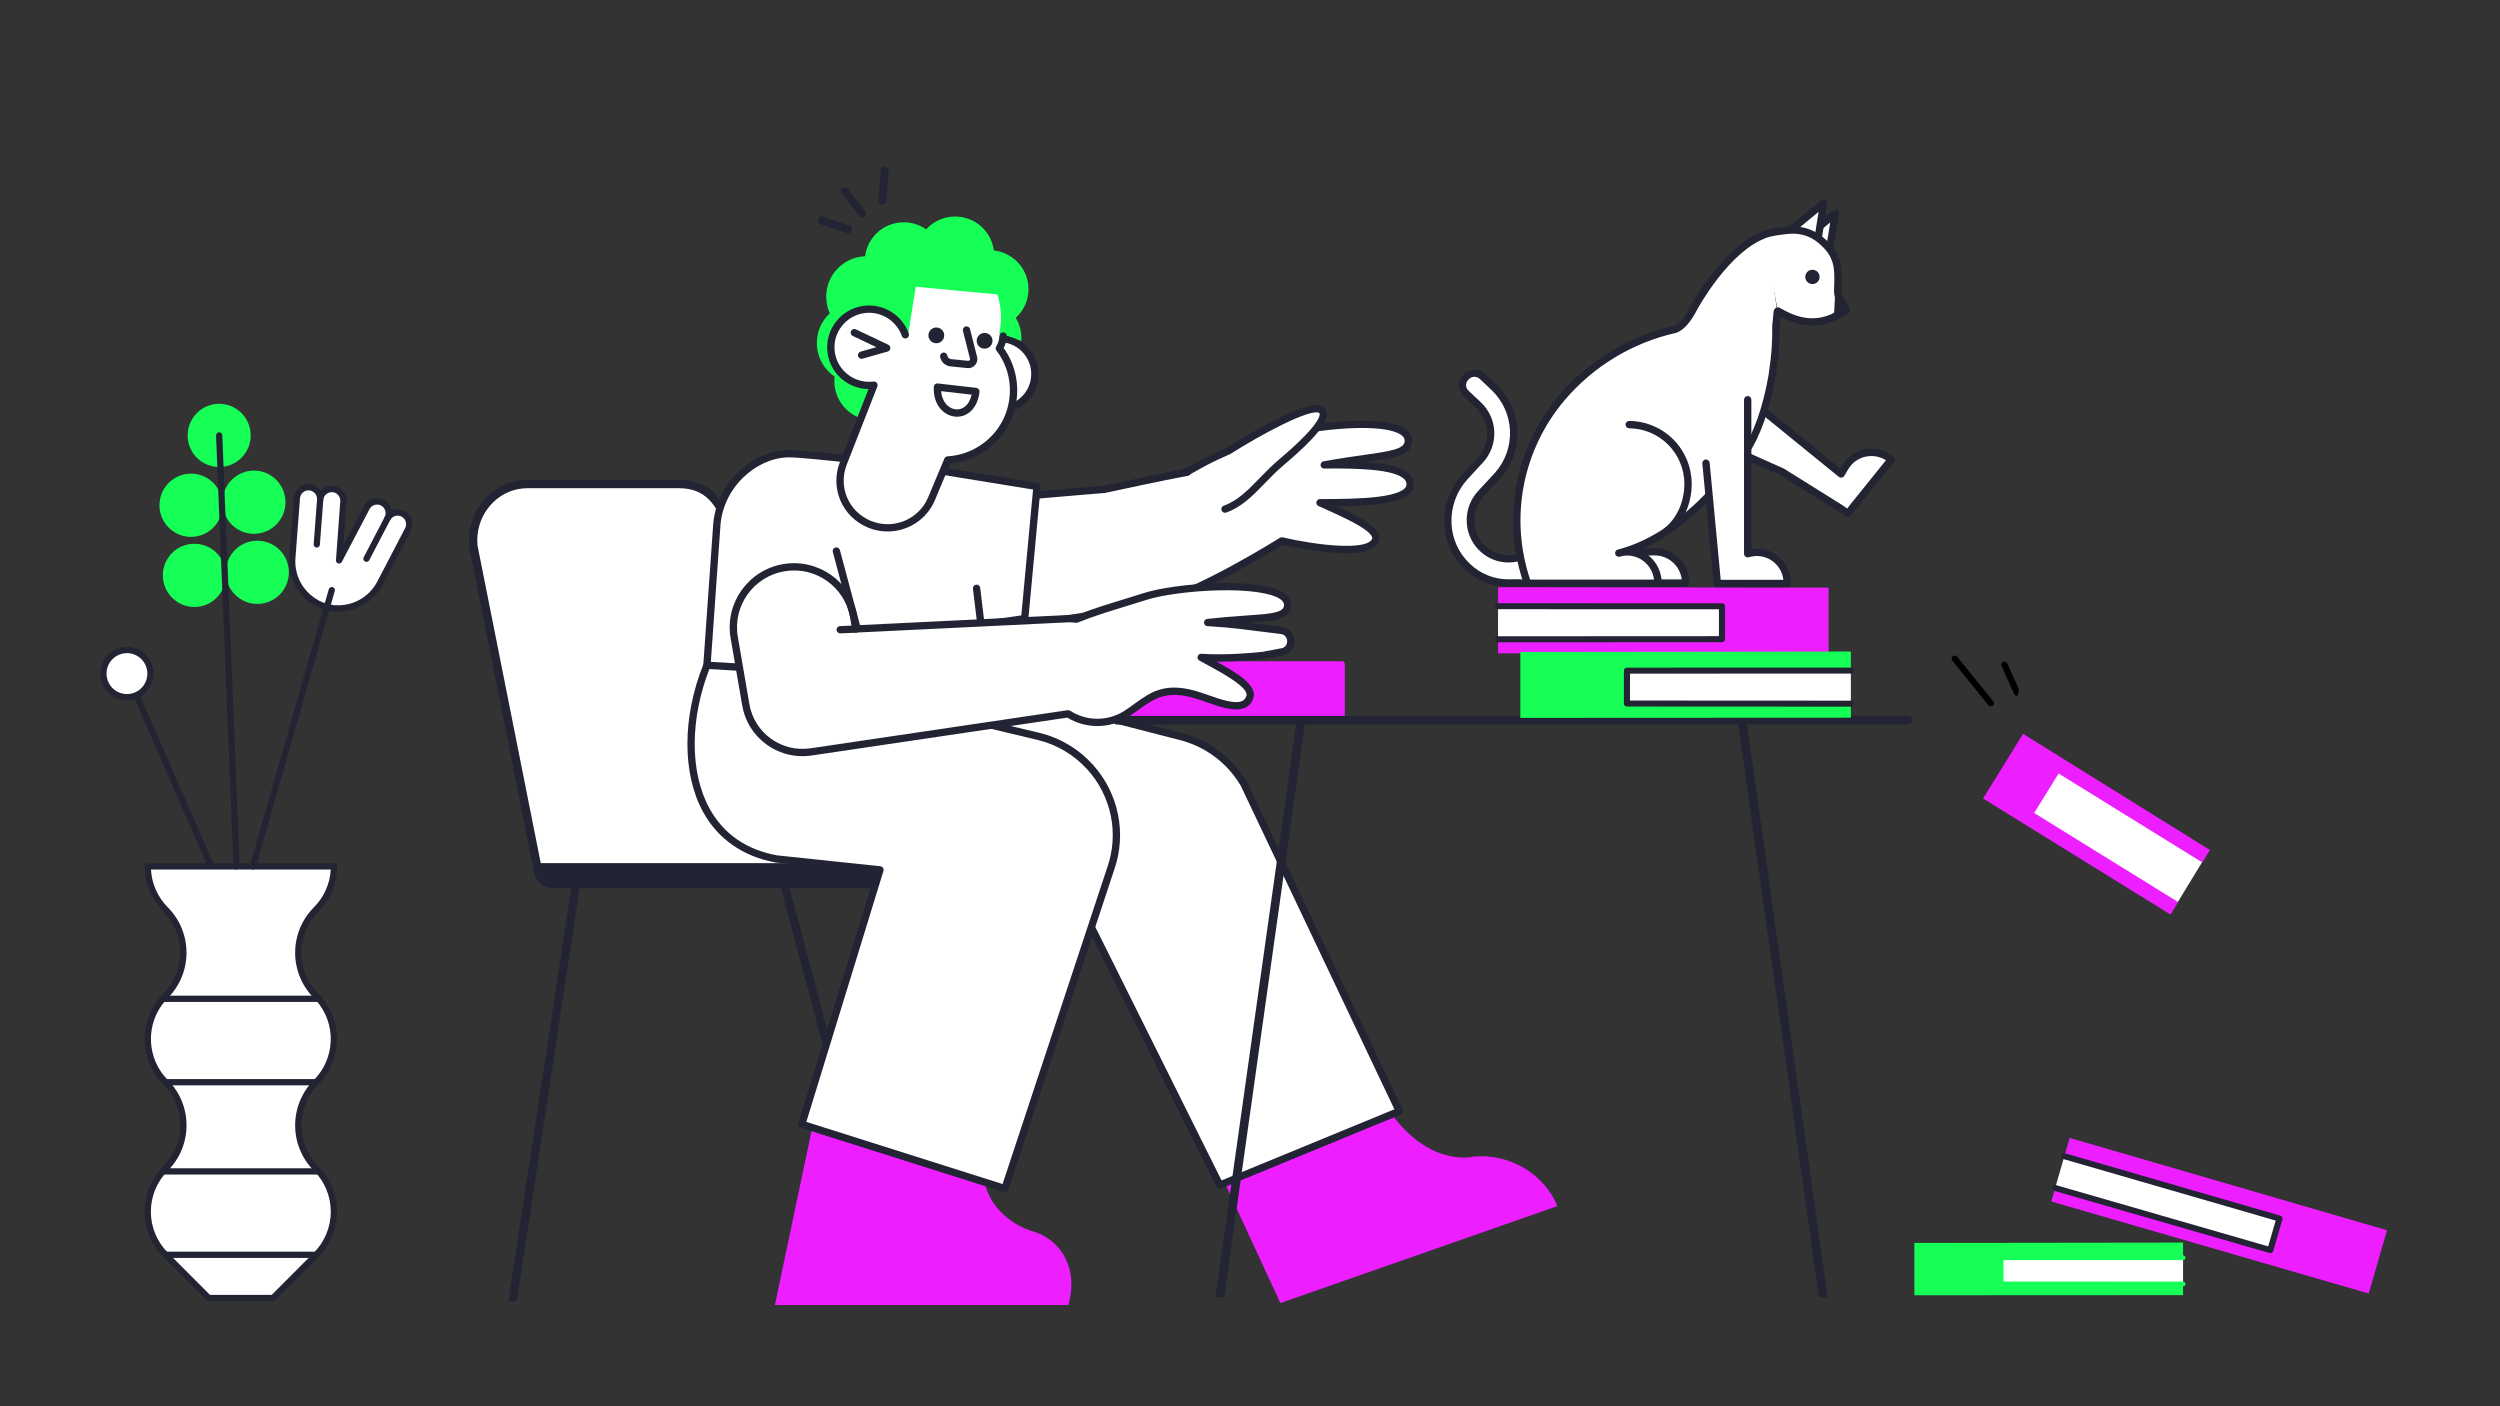
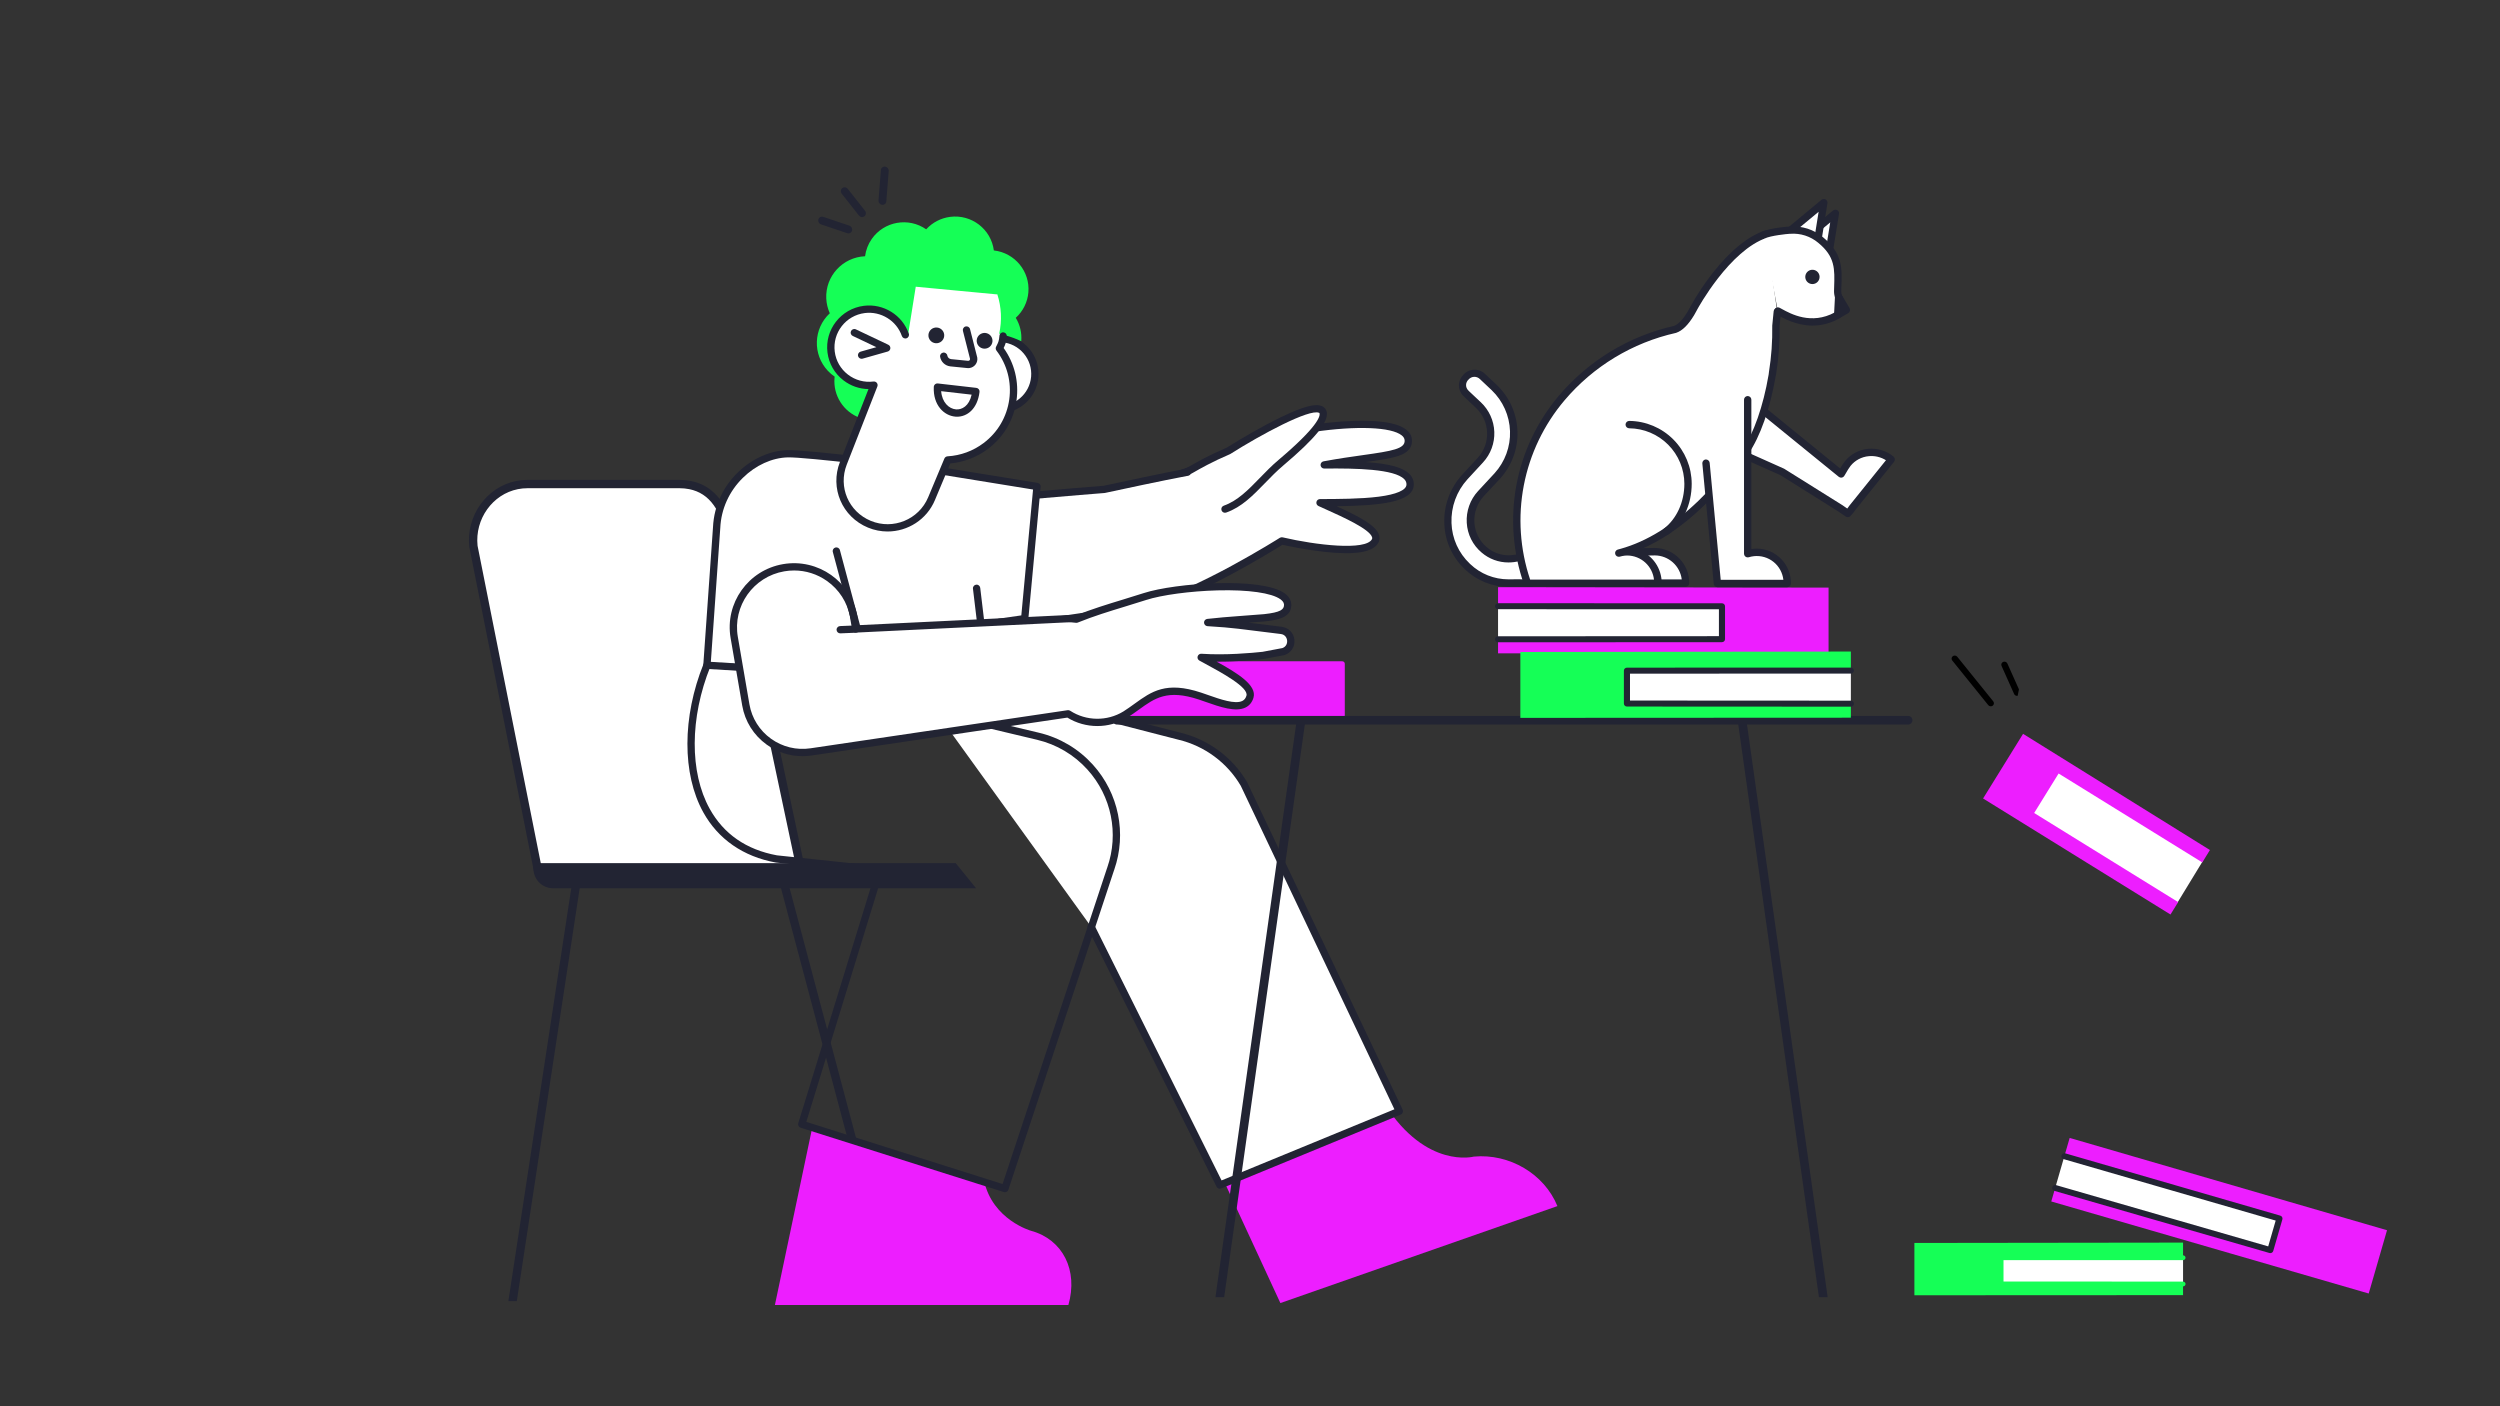
<svg xmlns="http://www.w3.org/2000/svg" width="745" height="419" viewBox="0 0 745 419" fill="none">
  <rect x="0" y="0" width="745" height="419" fill="#333333" stroke="none" />
  <g clip-path="url(#clip0_1_3)">
    <path d="M400.009 197.066H320.684C320.276 197.066 319.946 197.395 319.946 197.802V213.187C319.946 213.594 320.276 213.924 320.684 213.924H400.009C400.417 213.924 400.747 213.594 400.747 213.187V197.802C400.747 197.395 400.417 197.066 400.009 197.066Z" fill="#ED1EFF" />
  </g>
  <g clip-path="url(#clip1_1_3)">
    <path d="M271.042 405.173C271.148 405.173 271.256 405.159 271.363 405.131C272.027 404.954 272.421 404.273 272.245 403.609L233.573 258.147C233.396 257.483 232.716 257.088 232.052 257.265C231.388 257.441 230.993 258.123 231.17 258.787L269.842 404.248C269.99 404.805 270.493 405.173 271.042 405.173Z" fill="#222433" />
    <path d="M150.287 405.173C150.891 405.173 151.421 404.731 151.515 404.116L173.665 258.654C173.769 257.975 173.302 257.34 172.623 257.237C171.945 257.134 171.31 257.6 171.207 258.279L149.057 403.741C148.953 404.42 149.42 405.054 150.099 405.158C150.162 405.168 150.225 405.173 150.287 405.173Z" fill="#222433" />
    <path d="M238.533 258.467C238.533 258.467 218.524 164.13 218.067 161.605C216.637 153.698 213.641 146.14 205.626 144.547C204.626 144.348 203.611 144.248 202.592 144.248H194.277H165.45H157.136C156.117 144.248 155.101 144.348 154.102 144.547C145.665 146.224 140.183 154.426 141.081 162.815L160.279 259.219" fill="white" />
    <path d="M160.278 260.463C160.358 260.463 160.44 260.455 160.522 260.439C161.196 260.305 161.633 259.65 161.499 258.976L142.312 162.628C141.487 154.673 146.763 147.274 154.344 145.767C155.261 145.585 156.2 145.492 157.136 145.492H202.591C203.526 145.492 204.466 145.585 205.383 145.767C211.438 146.97 215.079 152.073 216.843 161.826C217.298 164.341 236.5 254.872 237.317 258.725C237.459 259.397 238.12 259.826 238.791 259.684C239.463 259.541 239.892 258.88 239.749 258.209C239.55 257.266 219.739 163.861 219.29 161.383C218.051 154.53 215.311 145.203 205.867 143.327C204.791 143.113 203.688 143.004 202.591 143.004H157.136C156.038 143.004 154.936 143.113 153.86 143.327C145.011 145.085 138.855 153.703 139.845 162.948C139.849 162.985 139.854 163.022 139.862 163.058L159.06 259.462C159.177 260.054 159.697 260.463 160.278 260.463Z" fill="#222433" />
    <path d="M284.809 257.223L158.98 257.211V258.869C158.98 262.094 161.593 264.708 164.816 264.708H290.881L284.809 257.223Z" fill="#222433" />
  </g>
  <g clip-path="url(#clip2_1_3)">
    <path d="M341.65 180.788C357.078 176.957 381.971 161.186 381.971 161.186C381.971 161.186 406.662 166.984 409.8 161.203C411.729 157.648 400.625 153.128 393.362 149.808C404.867 149.784 419.931 149.68 420.216 144.515C420.488 139.314 409.528 138.364 394.614 138.543C410.937 135.522 419.997 136.156 419.67 131.157C419.328 125.705 404.475 125.698 391.175 127.648L352.336 140.994" fill="white" />
    <path d="M341.649 181.875C341.16 181.875 340.715 181.545 340.592 181.051C340.446 180.469 340.801 179.88 341.386 179.734C356.464 175.989 381.138 160.426 381.385 160.269C381.634 160.112 381.935 160.061 382.221 160.128C392.137 162.455 406.95 164.167 408.84 160.686C408.948 160.487 408.959 160.307 408.877 160.065C408.047 157.614 400.275 154.116 395.132 151.802C394.365 151.456 393.618 151.12 392.908 150.795C392.442 150.582 392.188 150.076 392.297 149.577C392.406 149.078 392.848 148.723 393.36 148.722C398.5 148.712 405.54 148.697 410.857 148.012C416.101 147.337 419.038 146.074 419.127 144.456C419.16 143.822 418.957 143.299 418.487 142.811C415.556 139.773 404.197 139.515 394.627 139.63C394.623 139.63 394.619 139.63 394.614 139.63C394.054 139.63 393.583 139.206 393.529 138.649C393.473 138.088 393.858 137.578 394.415 137.475C398.921 136.641 402.8 136.095 406.223 135.613C414.912 134.39 418.747 133.743 418.582 131.229C418.547 130.671 418.265 130.187 417.72 129.747C414.613 127.239 404.301 126.833 391.435 128.709L352.692 142.022C352.123 142.218 351.502 141.916 351.305 141.35C351.109 140.782 351.411 140.164 351.98 139.968L390.82 126.622C390.884 126.6 390.95 126.584 391.017 126.574C396.991 125.698 402.854 125.279 407.528 125.399C413.192 125.542 417.083 126.437 419.094 128.06C420.125 128.893 420.686 129.912 420.76 131.091C420.976 134.401 417.818 135.488 416.78 135.845C414.514 136.624 411.187 137.109 406.99 137.701C414.142 138.178 418.151 139.328 420.06 141.307C420.952 142.232 421.372 143.33 421.306 144.573C421.022 149.72 411.112 150.688 398.32 150.861C405.183 154.005 409.995 156.568 410.945 159.371C411.219 160.18 411.155 160.993 410.76 161.721C409.206 164.585 403.916 165.476 394.589 164.443C389.047 163.83 383.722 162.692 382.172 162.347C378.845 164.43 356.472 178.229 341.916 181.844C341.825 181.865 341.737 181.875 341.649 181.875Z" fill="#222433" />
    <path d="M353.867 140.701C346.764 142.044 335.705 144.395 329.049 145.836C328.29 145.811 268.579 150.998 268.579 150.998L242.355 141.681L229.17 180.003L259.32 190.71L260.134 190.999C262.739 191.908 265.526 192.177 268.257 191.782L330.591 182.55L330.921 182.496C335.695 182.109 339.952 181.722 344.431 180.004" fill="white" />
    <path d="M265.811 193.044C263.76 193.044 261.711 192.7 259.774 192.024L228.803 181.026C228.241 180.826 227.944 180.213 228.138 179.651L241.324 141.329C241.419 141.054 241.62 140.828 241.883 140.702C242.145 140.576 242.448 140.559 242.723 140.658L268.722 149.895C282.573 148.692 325.551 144.966 328.889 144.759C333.806 143.695 345.899 141.102 353.664 139.634C354.256 139.521 354.827 139.91 354.94 140.499C355.052 141.088 354.663 141.657 354.071 141.769C346.294 143.24 334.144 145.846 329.281 146.898C329.206 146.914 329.128 146.923 329.05 146.923C327.695 146.972 288.99 150.316 268.674 152.08C268.518 152.094 268.36 152.074 268.213 152.021L243.03 143.074L230.551 179.34L260.5 189.975C262.924 190.822 265.554 191.074 268.1 190.707L330.431 181.475L330.743 181.423C330.773 181.418 330.803 181.415 330.833 181.412C335.126 181.065 339.566 180.706 344.038 178.989C344.601 178.774 345.232 179.053 345.448 179.613C345.665 180.173 345.385 180.801 344.823 181.017C340.072 182.84 335.488 183.215 331.054 183.575L330.769 183.621L268.417 192.857C267.554 192.982 266.682 193.044 265.811 193.044Z" fill="#222433" />
    <path d="M353.902 140.531C355.16 139.913 358.877 137.445 366.088 134.348C366.088 134.348 393.163 117.213 394.312 123.018C394.789 125.552 390.091 130.795 381.754 137.851C375.73 142.918 371.616 149.41 365.043 151.717" fill="white" />
    <path d="M365.043 152.803C364.594 152.803 364.173 152.524 364.014 152.078C363.814 151.512 364.113 150.891 364.681 150.692C368.806 149.245 372.003 145.951 375.388 142.464C377.157 140.641 378.987 138.756 381.05 137.021C392.563 127.277 393.41 124.123 393.24 123.219C393.217 123.103 393.183 123.062 393.063 123.011C390.169 121.778 375.889 129.433 366.673 135.265C366.624 135.296 366.573 135.323 366.52 135.346C361.101 137.673 357.649 139.657 355.795 140.723C355.171 141.082 354.719 141.342 354.385 141.506C353.845 141.772 353.19 141.55 352.924 141.012C352.657 140.475 352.879 139.823 353.419 139.557C353.69 139.424 354.137 139.167 354.704 138.841C356.588 137.758 360.087 135.747 365.577 133.385C366.269 132.95 371.664 129.578 377.504 126.466C389.142 120.265 392.448 120.385 393.923 121.014C394.701 121.346 395.219 121.983 395.382 122.809C395.937 125.755 391.951 130.646 382.46 138.679C380.479 140.345 378.688 142.19 376.956 143.974C373.387 147.651 370.017 151.124 365.406 152.741C365.286 152.783 365.163 152.803 365.043 152.803Z" fill="#222433" />
    <path d="M464.109 359.415C460.183 349.822 449.829 343.685 439.203 344.669C439.203 344.669 425.092 348.439 412.741 329.176L362.679 347.514L381.552 388.312" fill="#ED1EFF" />
    <path d="M318.376 388.896C321.35 378.556 316.721 369.353 307.246 366.774C307.246 366.774 295.805 363.525 293.258 351.889L242.048 336.037L230.918 388.896" fill="#ED1EFF" />
    <path d="M268.835 198.1L351.464 219.387C359.579 221.325 366.542 226.491 370.726 233.682L417.005 331.14L363.499 353.155L325.144 276.157" fill="white" />
    <path d="M363.5 354.241C363.097 354.241 362.712 354.018 362.523 353.637L324.167 276.64C323.899 276.102 324.119 275.451 324.659 275.184C325.199 274.917 325.853 275.136 326.121 275.674L364.024 351.764L415.529 330.572L369.76 234.188C365.742 227.308 358.982 222.299 351.21 220.443L268.562 199.152C267.979 199.001 267.628 198.408 267.779 197.828C267.93 197.247 268.525 196.897 269.109 197.048L351.737 218.335C360.084 220.328 367.356 225.724 371.671 233.138C371.686 233.164 371.7 233.19 371.713 233.218L417.992 330.676C418.12 330.945 418.131 331.254 418.023 331.532C417.915 331.809 417.698 332.031 417.422 332.144L363.916 354.159C363.78 354.215 363.639 354.241 363.5 354.241Z" fill="#222433" />
-     <path d="M263.734 208.557L308.651 219.243L309.311 219.4C315.319 220.827 320.748 224.041 324.876 228.615C332.298 236.826 334.647 248.408 331.006 258.843C330.961 258.973 330.917 259.104 330.869 259.234L299.465 354.2L238.927 335.028L262.227 259.224L231.37 255.966C204.579 251.053 201.353 221.394 210.668 198.249" fill="white" />
    <path d="M299.466 355.287C299.356 355.287 299.245 355.271 299.135 355.236L238.596 336.064C238.027 335.883 237.709 335.28 237.884 334.711L260.797 260.166L231.255 257.046C231.228 257.043 231.2 257.039 231.173 257.034C221.48 255.257 214.01 250.077 209.57 242.054C203.247 230.629 203.28 213.689 209.656 197.845C209.88 197.288 210.514 197.018 211.074 197.241C211.633 197.464 211.905 198.096 211.681 198.653C205.542 213.907 205.465 230.136 211.48 241.005C215.647 248.533 222.391 253.204 231.527 254.89L262.342 258.144C262.666 258.178 262.958 258.355 263.138 258.625C263.317 258.896 263.366 259.232 263.271 259.542L240.286 334.319L298.767 352.84L329.833 258.895C329.837 258.883 329.841 258.872 329.845 258.86C329.891 258.737 329.933 258.614 329.975 258.491C333.486 248.426 331.221 237.258 324.066 229.342C320.067 224.912 314.878 221.84 309.059 220.457L263.481 209.614C262.894 209.475 262.533 208.889 262.673 208.305C262.813 207.722 263.403 207.363 263.987 207.501L309.566 218.344C315.817 219.829 321.391 223.13 325.688 227.889C333.374 236.393 335.807 248.391 332.037 259.2C331.993 259.327 331.948 259.459 331.899 259.591L300.502 354.54C300.35 354.997 299.924 355.287 299.466 355.287Z" fill="#222433" />
    <path d="M297.759 122.053C303.635 122.053 308.399 117.309 308.399 111.457C308.399 105.604 303.635 100.86 297.759 100.86C291.882 100.86 287.119 105.604 287.119 111.457C287.119 117.309 291.882 122.053 297.759 122.053Z" fill="white" />
    <path d="M297.768 123.14C297.437 123.14 297.104 123.127 296.768 123.098C293.646 122.835 290.813 121.376 288.793 118.991C286.772 116.605 285.805 113.579 286.07 110.47C286.335 107.361 287.799 104.54 290.195 102.527C292.59 100.515 295.629 99.55 298.75 99.816C301.873 100.079 304.705 101.538 306.725 103.923C308.746 106.309 309.713 109.335 309.448 112.444C308.93 118.529 303.791 123.14 297.768 123.14ZM297.743 101.946C295.494 101.946 293.34 102.727 291.601 104.188C289.651 105.826 288.459 108.122 288.244 110.653C288.028 113.184 288.815 115.648 290.46 117.589C292.105 119.53 294.411 120.718 296.952 120.932C302.201 121.374 306.83 117.485 307.274 112.26C307.49 109.729 306.703 107.265 305.058 105.324C303.413 103.382 301.107 102.195 298.566 101.98C298.291 101.957 298.016 101.946 297.743 101.946Z" fill="#222433" />
    <path d="M210.668 198.249L213.558 157.234C214.115 144.714 224.743 135.459 234.725 135.214C240.295 135.078 272.289 139.021 277.752 139.895C282.673 140.682 309.029 144.97 309.029 144.97L305.361 184.341L297.759 185.43L275.399 202.168L210.668 198.249Z" fill="white" />
    <path d="M275.399 203.254C275.376 203.254 275.355 203.254 275.332 203.252L210.602 199.333C210.311 199.316 210.04 199.183 209.848 198.965C209.656 198.747 209.56 198.462 209.58 198.173L212.47 157.157C213.068 143.704 224.447 134.38 234.698 134.128C240.395 133.985 272.775 137.998 277.925 138.822C282.792 139.6 308.942 143.855 309.205 143.898C309.771 143.99 310.168 144.502 310.115 145.07L306.447 184.442C306.401 184.942 306.016 185.345 305.516 185.416L298.191 186.465L276.055 203.036C275.865 203.178 275.634 203.254 275.399 203.254ZM211.833 197.231L275.064 201.059L297.104 184.561C297.25 184.451 297.422 184.38 297.604 184.354L304.354 183.387L307.849 145.879C302.976 145.086 281.895 141.658 277.578 140.967C271.527 139.999 240.126 136.167 234.752 136.3C230.07 136.415 225.193 138.636 221.373 142.394C217.284 146.416 214.895 151.703 214.647 157.281L211.833 197.231Z" fill="#222433" />
    <path d="M369.149 186.291C366.249 185.944 363.369 185.724 359.891 185.513C363.084 185.152 365.974 184.918 368.551 184.731L376.771 184.101C381.322 183.613 383.705 182.79 383.728 180.294C383.801 172.562 352.012 174.259 341.187 177.769C334.395 179.976 327.562 181.756 320.772 184.517C319.844 184.379 318.904 184.333 317.967 184.38L255.009 187.43L254.395 183.857L254.417 183.871C252.728 174.076 243.386 167.499 233.55 169.18C223.715 170.862 217.111 180.166 218.799 189.961L222.109 209.214L222.258 210.09C223.854 219.229 232.477 225.431 241.69 224.066L318.314 212.712C323.462 216.06 330.087 216.151 335.327 212.947C342.15 208.636 345.507 203.41 357.604 207.434C363.058 209.248 370.949 212.8 372.489 207.619C373.557 204.02 364.504 199.482 357.943 195.904C364.097 196.323 371.212 195.883 376.386 195.32L382.449 194.177C385.736 193.056 385.237 188.28 381.791 187.854L369.149 186.291Z" fill="white" />
    <path d="M239.133 225.342C235.325 225.342 231.619 224.157 228.479 221.898C224.595 219.104 222.004 214.978 221.183 210.277L221.033 209.394L217.724 190.145C215.936 179.775 222.953 169.89 233.365 168.109C243.78 166.329 253.704 173.317 255.492 183.687C255.504 183.755 255.509 183.823 255.508 183.891L255.922 186.298L317.914 183.295C318.819 183.25 319.732 183.285 320.633 183.401C325.299 181.522 330.032 180.078 334.612 178.68C336.66 178.056 338.777 177.41 340.849 176.736C350.153 173.72 376.015 171.833 382.876 176.845C384.498 178.029 384.828 179.38 384.819 180.305C384.786 184.024 380.883 184.753 376.888 185.181L372.038 185.553L381.926 186.776C383.988 187.031 385.517 188.585 385.731 190.644C385.944 192.702 384.768 194.534 382.803 195.205C382.754 195.222 382.704 195.235 382.653 195.244L376.59 196.387C376.562 196.393 376.534 196.397 376.505 196.4C374.009 196.672 368.394 197.197 362.523 197.154C368.879 200.646 374.629 204.242 373.535 207.927C373.138 209.262 372.364 210.23 371.233 210.804C368.25 212.32 363.486 210.644 359.283 209.165C358.584 208.919 357.904 208.68 357.259 208.465C347.872 205.343 344.128 208.046 339.388 211.468C338.297 212.256 337.169 213.071 335.911 213.865C330.447 217.207 323.497 217.184 318.073 213.846L241.851 225.141C240.943 225.276 240.035 225.342 239.133 225.342ZM236.644 170.003C235.678 170.003 234.705 170.085 233.734 170.252C224.507 171.829 218.29 180.589 219.874 189.778L223.333 209.91C224.054 214.044 226.336 217.678 229.756 220.137C233.176 222.596 237.356 223.611 241.529 222.992L318.154 211.638C318.417 211.599 318.687 211.658 318.911 211.803C323.681 214.905 329.901 214.992 334.756 212.022C335.943 211.272 337.043 210.477 338.107 209.709C343.146 206.07 347.499 202.928 357.949 206.404C358.606 206.623 359.298 206.866 360.01 207.117C363.611 208.383 368.093 209.961 370.241 208.869C370.835 208.568 371.216 208.073 371.443 207.311C372.176 204.84 363.94 200.385 359.018 197.724C358.474 197.43 357.939 197.14 357.42 196.856C356.97 196.611 356.753 196.088 356.897 195.598C357.041 195.109 357.505 194.78 358.018 194.82C365.158 195.308 373.098 194.584 376.225 194.244L382.163 193.125C383.319 192.696 383.644 191.684 383.56 190.868C383.473 190.035 382.928 189.089 381.656 188.932L369.018 187.369C366.436 187.06 363.773 186.836 359.825 186.597C359.26 186.563 358.816 186.104 358.801 185.541C358.786 184.978 359.206 184.496 359.768 184.433C363.093 184.057 366.034 183.825 368.472 183.647L376.687 183.017C381.642 182.486 382.625 181.613 382.637 180.284C382.639 180.058 382.646 179.371 381.585 178.596C378.975 176.69 371.976 175.692 362.86 175.932C354.741 176.144 346.167 177.297 341.525 178.802C339.434 179.481 337.308 180.13 335.251 180.757C330.628 182.168 325.847 183.627 321.184 185.523C321.003 185.596 320.805 185.621 320.611 185.591C319.755 185.464 318.884 185.422 318.022 185.465L255.062 188.515C254.514 188.545 254.027 188.155 253.934 187.613L253.32 184.04C253.308 183.975 253.303 183.91 253.304 183.846C252.497 179.482 250.054 175.675 246.408 173.109C243.51 171.068 240.122 170.003 236.644 170.003Z" fill="#222433" />
    <path d="M250.388 188.741C249.806 188.741 249.323 188.284 249.298 187.7C249.274 187.1 249.741 186.594 250.344 186.57L254.97 186.379C255.573 186.344 256.08 186.82 256.105 187.42C256.129 188.019 255.662 188.525 255.06 188.55L250.433 188.74C250.418 188.741 250.403 188.741 250.388 188.741Z" fill="#222433" />
    <path d="M292.166 185.919C291.621 185.919 291.15 185.513 291.084 184.961L289.942 175.436C289.87 174.841 290.297 174.3 290.895 174.229C291.495 174.157 292.037 174.584 292.108 175.179L293.25 184.704C293.322 185.299 292.895 185.84 292.297 185.911C292.253 185.916 292.209 185.919 292.166 185.919Z" fill="#222433" />
    <path d="M255.263 187.814C254.781 187.814 254.34 187.493 254.21 187.007L248.179 164.486C248.024 163.906 248.37 163.311 248.952 163.157C249.534 163.002 250.132 163.346 250.288 163.926L256.318 186.447C256.473 187.027 256.127 187.622 255.545 187.776C255.451 187.801 255.356 187.814 255.263 187.814Z" fill="#222433" />
    <path d="M299.061 98.525C298.424 101.28 298.428 102.559 297.81 103.809C304.76 112.953 302.951 125.976 293.769 132.898C290.486 135.372 286.541 136.824 282.431 137.069L277.6 148.61C274.593 155.805 266.298 159.211 259.073 156.216C251.97 153.272 248.523 145.221 251.309 138.079L260.439 114.769C254.185 115.561 248.47 111.154 247.674 104.926C246.878 98.697 251.303 93.005 257.558 92.213C262.92 91.533 268.026 94.693 269.79 99.782L271.775 82.978L299.381 85.308L299.061 98.525Z" fill="white" />
    <path d="M256.761 106.92C256.285 106.92 255.848 106.608 255.712 106.13C255.547 105.553 255.884 104.952 256.463 104.788L261.161 103.457L254.114 100.112C253.57 99.854 253.339 99.206 253.599 98.664C253.857 98.123 254.508 97.893 255.053 98.151L264.708 102.735C265.118 102.929 265.364 103.356 265.326 103.806C265.288 104.257 264.974 104.636 264.537 104.76L257.059 106.878C256.96 106.906 256.86 106.92 256.761 106.92Z" fill="#222433" />
    <path d="M281.372 100.14C281.482 98.848 280.52 97.712 279.223 97.603C277.925 97.493 276.785 98.451 276.675 99.743C276.565 101.035 277.527 102.171 278.824 102.28C280.121 102.39 281.262 101.432 281.372 100.14Z" fill="#222433" />
    <path d="M306.456 87.13C306.979 80.881 302.424 75.348 296.168 74.632C295.344 68.285 289.51 63.805 283.136 64.625C280.391 64.979 277.862 66.296 276.004 68.339C270.74 64.668 263.484 65.943 259.799 71.186C258.717 72.724 258.027 74.501 257.789 76.364C251.111 76.653 245.934 82.278 246.225 88.928C246.292 90.456 246.649 91.957 247.28 93.351C242.362 97.933 242.107 105.618 246.708 110.515C247.317 111.163 247.995 111.742 248.73 112.243C248.714 112.382 248.698 112.525 248.685 112.668C248.251 117.848 251.325 122.684 256.212 124.508L260.039 114.734C253.785 115.525 248.072 111.117 247.278 104.889C246.484 98.661 250.91 92.972 257.164 92.181C257.247 92.171 257.331 92.161 257.415 92.152C257.619 92.126 257.823 92.109 258.029 92.104C258.539 92.078 259.051 92.086 259.561 92.129C264.202 92.52 269.154 95.784 270.585 99.906L272.893 85.441L296.945 87.716C297.029 87.724 297.114 87.714 297.193 87.685C298.432 91.484 298.625 95.543 297.755 99.442C299.295 99.713 299.584 99.93 299.584 99.93C301.216 100.368 302.805 100.952 304.332 101.676C304.54 99.24 303.967 96.802 302.696 94.711C304.867 92.748 306.21 90.04 306.456 87.13Z" fill="#15FF56" />
    <path d="M288.536 109.701C288.429 109.701 288.322 109.695 288.215 109.682L283.171 109.177C281.636 108.995 280.403 107.822 280.154 106.322C280.055 105.73 280.457 105.171 281.052 105.073C281.646 104.974 282.208 105.375 282.306 105.968C282.398 106.519 282.851 106.951 283.409 107.017L288.452 107.522C288.519 107.53 288.568 107.53 288.616 107.522C288.809 107.494 288.92 107.377 288.97 107.31C289.016 107.248 289.088 107.121 289.075 106.95L286.954 98.604C286.806 98.023 287.16 97.432 287.744 97.285C288.329 97.139 288.922 97.49 289.069 98.072L291.206 106.483C291.214 106.518 291.222 106.553 291.227 106.588C291.335 107.305 291.157 108.019 290.725 108.602C290.293 109.184 289.659 109.564 288.94 109.671C288.806 109.691 288.671 109.701 288.536 109.701Z" fill="#222433" />
    <path d="M285.199 124.181C285.035 124.181 284.872 124.174 284.71 124.16C281.323 123.879 278.024 120.745 278.269 115.3C278.283 114.999 278.421 114.718 278.651 114.522C278.882 114.327 279.183 114.237 279.484 114.27L290.941 115.583C291.23 115.616 291.493 115.762 291.673 115.99C291.853 116.217 291.934 116.507 291.899 116.794C291.265 121.954 288.157 124.181 285.199 124.181ZM280.465 116.57C280.723 119.916 282.78 121.819 284.891 121.995C286.624 122.139 288.779 121.044 289.548 117.61L280.465 116.57Z" fill="#222433" />
    <path d="M295.757 101.756C295.867 100.464 294.905 99.329 293.608 99.219C292.311 99.109 291.17 100.068 291.06 101.359C290.95 102.651 291.913 103.787 293.21 103.897C294.507 104.006 295.647 103.048 295.757 101.756Z" fill="#222433" />
    <path d="M264.497 158.386C262.546 158.386 260.565 158.012 258.654 157.219C250.94 154.023 247.267 145.442 250.292 137.686L258.807 115.947C256.111 115.912 253.511 115.012 251.342 113.339C248.7 111.302 247.013 108.363 246.592 105.063C245.722 98.25 250.579 92.002 257.42 91.135C263.265 90.391 268.9 93.882 270.821 99.428C271.018 99.995 270.715 100.613 270.146 100.809C269.576 101.004 268.955 100.703 268.759 100.136C267.173 95.558 262.523 92.68 257.695 93.29C252.048 94.006 248.038 99.164 248.756 104.789C249.104 107.513 250.497 109.94 252.678 111.621C254.858 113.303 257.565 114.037 260.302 113.692C260.683 113.643 261.063 113.799 261.3 114.101C261.536 114.403 261.596 114.807 261.456 115.164L252.325 138.474C249.734 145.121 252.882 152.474 259.492 155.214C266.151 157.974 273.822 154.824 276.593 148.193L281.424 136.652C281.585 136.269 281.95 136.01 282.366 135.985C286.275 135.752 289.99 134.385 293.112 132.032C297.32 128.859 300.036 124.245 300.759 119.038C301.482 113.832 300.126 108.656 296.941 104.465C296.692 104.137 296.65 103.698 296.832 103.33L297.029 102.936C297.494 102.013 297.707 101.592 297.84 100.027C297.891 99.429 298.416 98.984 299.019 99.036C299.619 99.087 300.065 99.613 300.014 100.21C299.857 102.056 299.547 102.776 299.084 103.701C302.331 108.254 303.692 113.779 302.92 119.336C302.117 125.118 299.101 130.242 294.428 133.764C291.145 136.24 287.269 137.733 283.181 138.103L278.607 149.029C276.168 154.861 270.478 158.386 264.497 158.386Z" fill="#222433" />
  </g>
  <g clip-path="url(#clip3_1_3)">
    <path d="M543.324 387.734C542.691 387.734 542.138 387.269 542.048 386.625L517.922 215.343C517.823 214.639 518.315 213.988 519.021 213.889C519.725 213.788 520.379 214.281 520.478 214.985L544.603 386.267C544.702 386.971 544.21 387.622 543.505 387.721C543.444 387.73 543.383 387.734 543.324 387.734Z" fill="#222433" />
    <path d="M363.52 387.734C363.46 387.734 363.4 387.73 363.339 387.721C362.633 387.622 362.141 386.971 362.24 386.267L386.366 214.985C386.465 214.281 387.112 213.788 387.823 213.889C388.529 213.988 389.021 214.639 388.922 215.343L364.796 386.625C364.705 387.269 364.153 387.734 363.52 387.734Z" fill="#222433" />
    <path d="M568.617 215.917H332.862C332.15 215.917 331.572 215.341 331.572 214.63C331.572 213.919 332.15 213.342 332.862 213.342H568.617C569.329 213.342 569.907 213.919 569.907 214.63C569.907 215.341 569.329 215.917 568.617 215.917Z" fill="#222433" />
  </g>
  <g clip-path="url(#clip4_1_3)">
    <path d="M613.173 229.638L605.354 242.274L648.78 269.146L656.516 256.459L613.173 229.638Z" fill="white" />
    <path d="M658.554 253.305L602.876 218.683L590.955 237.947L646.804 272.526L649.094 268.827L606.181 242.272L613.463 230.504L656.284 257.003L658.554 253.305Z" fill="#ED1EFF" />
  </g>
  <g clip-path="url(#clip5_1_3)">
    <path d="M446.418 174.976L544.911 175.11V194.74L446.418 194.69V190.508L513.148 190.472V180.672L446.418 180.651V174.976Z" fill="#ED1EFF" />
    <path d="M446.418 180.651L513.148 180.672V190.472L446.418 190.508" fill="white" />
    <path d="M446.418 191.404C445.916 191.404 445.508 191.004 445.508 190.509C445.507 190.014 445.915 189.613 446.417 189.612L512.237 189.576V181.567L446.418 181.547C445.915 181.547 445.507 181.146 445.508 180.651C445.508 180.156 445.916 179.755 446.418 179.755L513.148 179.775C513.65 179.775 514.058 180.177 514.058 180.672V190.472C514.058 190.967 513.651 191.368 513.148 191.368L446.419 191.404C446.418 191.404 446.418 191.404 446.418 191.404Z" fill="#222433" />
  </g>
  <g clip-path="url(#clip6_1_3)">
    <path d="M551.558 194.159L453.065 194.293V213.924L551.558 213.873V209.692L484.828 209.655V199.855L551.558 199.835V194.159Z" fill="#15FF56" />
    <path d="M551.558 199.835L484.828 199.855V209.655L551.558 209.692" fill="white" />
    <path d="M551.558 210.588C552.06 210.588 552.468 210.187 552.468 209.692C552.468 209.197 552.061 208.796 551.558 208.796L485.738 208.759V200.751L551.558 200.731C552.061 200.731 552.468 200.329 552.468 199.834C552.468 199.34 552.06 198.938 551.558 198.938L484.828 198.959C484.325 198.959 483.918 199.36 483.918 199.855V209.655C483.918 210.15 484.325 210.551 484.828 210.551L551.557 210.588C551.557 210.588 551.558 210.588 551.558 210.588Z" fill="#222433" />
  </g>
  <g clip-path="url(#clip7_1_3)">
    <path d="M650.55 370.295L570.488 370.401V385.99L650.55 385.95V382.629L596.307 382.6V374.818L650.55 374.801V370.295Z" fill="#15FF56" />
    <path d="M650.55 374.801L596.307 374.818V382.6L650.55 382.629" fill="white" />
    <path d="M650.55 383.341C650.958 383.341 651.289 383.022 651.29 382.63C651.29 382.237 650.959 381.918 650.55 381.918L597.047 381.889V375.529L650.55 375.513C650.959 375.513 651.29 375.194 651.29 374.801C651.289 374.408 650.958 374.09 650.55 374.09L596.307 374.106C595.899 374.106 595.568 374.425 595.568 374.818V382.6C595.568 382.993 595.899 383.312 596.307 383.312L650.549 383.341C650.549 383.341 650.55 383.341 650.55 383.341Z" fill="#15FF56" />
  </g>
  <g clip-path="url(#clip8_1_3)">
    <path d="M616.76 339.1L711.333 366.609L705.876 385.466L611.28 358.037L612.442 354.02L676.552 372.535L679.276 363.121L615.182 344.551L616.76 339.1Z" fill="#ED1EFF" />
    <path d="M615.182 344.551L679.276 363.121L676.552 372.535L612.442 354.02" fill="white" />
    <path d="M612.193 354.88C611.71 354.741 611.43 354.242 611.568 353.767C611.705 353.292 612.208 353.019 612.691 353.159L675.926 371.422L678.153 363.729L614.933 345.412C614.45 345.272 614.17 344.773 614.308 344.298C614.446 343.823 614.949 343.551 615.431 343.69L679.525 362.261C680.008 362.4 680.288 362.899 680.15 363.374L677.426 372.788C677.288 373.264 676.786 373.536 676.303 373.396L612.194 354.881C612.193 354.881 612.193 354.88 612.193 354.88Z" fill="#222433" />
  </g>
  <g clip-path="url(#clip9_1_3)">
    <path d="M120.1 153.123C119.283 152.695 118.33 152.609 117.45 152.886C116.57 153.162 115.835 153.778 115.408 154.597C115.633 154.197 115.778 153.757 115.833 153.301C115.888 152.845 115.853 152.383 115.729 151.941C115.606 151.499 115.397 151.086 115.113 150.725C114.83 150.365 114.479 150.064 114.079 149.839C113.68 149.615 113.24 149.472 112.785 149.419C112.33 149.366 111.869 149.403 111.429 149.529C110.989 149.655 110.578 149.866 110.219 150.152C109.86 150.437 109.562 150.791 109.34 151.193C109.309 151.251 109.278 151.31 109.247 151.37L101.043 167.002L102.337 149.396C102.386 148.486 102.078 147.593 101.479 146.908C100.879 146.223 100.036 145.8 99.129 145.731C98.223 145.662 97.326 145.951 96.629 146.537C95.933 147.123 95.494 147.959 95.405 148.866C95.454 147.956 95.146 147.063 94.547 146.378C93.947 145.693 93.104 145.27 92.198 145.201C91.291 145.132 90.394 145.421 89.698 146.007C89.001 146.593 88.562 147.429 88.473 148.336L88.296 150.653L87.111 166.267C86.905 168.969 87.484 171.673 88.779 174.052C90.073 176.431 92.026 178.383 94.403 179.673L94.382 179.71C96.124 180.609 98.026 181.156 99.979 181.319V181.276C102.676 181.442 105.363 180.822 107.716 179.491C110.069 178.16 111.988 176.174 113.24 173.774L120.47 159.894L121.543 157.836C121.975 157.021 122.067 156.066 121.798 155.183C121.529 154.3 120.921 153.56 120.107 153.126L120.1 153.123Z" fill="white" />
    <path d="M99.98 182.256C99.954 182.256 99.928 182.256 99.902 182.253C97.827 182.081 95.806 181.501 93.955 180.543C93.862 180.495 93.778 180.432 93.707 180.356C91.242 178.954 89.226 176.879 87.894 174.371C86.561 171.864 85.967 169.029 86.181 166.196L87.543 148.266C87.628 147.356 87.992 146.495 88.585 145.801C89.178 145.107 89.971 144.614 90.855 144.391C91.738 144.167 92.669 144.224 93.52 144.553C94.37 144.882 95.098 145.468 95.603 146.228C96.216 145.554 97.022 145.087 97.911 144.89C98.8 144.694 99.728 144.777 100.567 145.13C101.407 145.483 102.117 146.087 102.6 146.86C103.084 147.633 103.317 148.537 103.269 149.448L102.303 162.595L108.421 150.934C108.445 150.884 108.483 150.81 108.525 150.735C108.972 149.938 109.654 149.298 110.478 148.905C111.302 148.512 112.227 148.385 113.126 148.541C114.025 148.698 114.854 149.129 115.498 149.777C116.142 150.425 116.57 151.257 116.722 152.159C116.869 152.096 117.018 152.04 117.171 151.992C117.723 151.817 118.305 151.753 118.882 151.805C119.459 151.856 120.02 152.022 120.532 152.293C120.544 152.299 120.555 152.305 120.566 152.311C121.589 152.867 122.353 153.805 122.69 154.922C123.027 156.039 122.911 157.244 122.367 158.275L114.067 174.207C112.753 176.722 110.754 178.811 108.301 180.231C105.848 181.65 103.044 182.342 100.214 182.224C100.138 182.245 100.059 182.256 99.98 182.256ZM99.98 180.342C99.999 180.342 100.018 180.342 100.037 180.343C102.553 180.496 105.06 179.916 107.256 178.674C109.452 177.432 111.243 175.58 112.414 173.342L120.717 157.404C121.035 156.807 121.103 156.108 120.906 155.461C120.71 154.814 120.265 154.272 119.67 153.953L119.668 153.951C119.083 153.646 118.403 153.579 117.771 153.766C117.138 153.953 116.603 154.379 116.278 154.954C116.26 154.988 116.242 155.021 116.223 155.055C116.103 155.266 115.906 155.423 115.673 155.491C115.44 155.559 115.19 155.534 114.975 155.42C114.761 155.306 114.599 155.113 114.524 154.881C114.449 154.65 114.468 154.398 114.575 154.18C114.592 154.148 114.609 154.115 114.626 154.084C114.932 153.491 114.993 152.802 114.797 152.164C114.602 151.526 114.164 150.99 113.579 150.672C112.994 150.354 112.308 150.278 111.668 150.461C111.028 150.645 110.485 151.072 110.155 151.652C110.131 151.695 110.109 151.738 110.087 151.782L101.871 167.441C101.771 167.631 101.609 167.781 101.412 167.865C101.214 167.95 100.994 167.964 100.788 167.904C100.582 167.845 100.402 167.716 100.28 167.54C100.157 167.364 100.099 167.15 100.115 166.936L101.407 149.329C101.437 148.665 101.208 148.015 100.768 147.518C100.327 147.021 99.711 146.716 99.05 146.668C98.389 146.62 97.735 146.832 97.228 147.26C96.72 147.688 96.4 148.298 96.334 148.959C96.309 149.202 96.191 149.426 96.005 149.583C95.818 149.74 95.577 149.817 95.334 149.799C95.091 149.78 94.865 149.667 94.705 149.483C94.544 149.3 94.461 149.061 94.474 148.817C94.51 148.151 94.285 147.497 93.847 146.995C93.408 146.493 92.791 146.184 92.127 146.133C91.464 146.083 90.807 146.295 90.297 146.724C89.788 147.153 89.466 147.765 89.402 148.429L88.041 166.339C87.851 168.86 88.393 171.383 89.6 173.604C90.808 175.824 92.63 177.646 94.848 178.852C94.923 178.893 94.992 178.944 95.054 179.003C96.537 179.734 98.137 180.194 99.781 180.363C99.846 180.349 99.913 180.342 99.98 180.342Z" fill="#222433" />
    <path d="M62.93 259.128C62.748 259.128 62.571 259.075 62.419 258.976C62.267 258.876 62.147 258.734 62.075 258.567L39.788 207.556C39.689 207.329 39.684 207.071 39.774 206.84C39.864 206.609 40.042 206.423 40.269 206.324C40.496 206.224 40.753 206.219 40.983 206.309C41.214 206.4 41.399 206.578 41.499 206.806L63.785 257.817C63.847 257.959 63.873 258.115 63.861 258.27C63.848 258.425 63.797 258.574 63.712 258.704C63.627 258.835 63.511 258.942 63.375 259.016C63.239 259.09 63.086 259.128 62.931 259.128H62.93Z" fill="#222433" />
    <path d="M37.827 207.772C41.703 207.772 44.846 204.621 44.846 200.735C44.846 196.849 41.703 193.698 37.827 193.698C33.95 193.698 30.808 196.849 30.808 200.735C30.808 204.621 33.95 207.772 37.827 207.772Z" fill="white" />
    <path d="M37.827 208.707C36.254 208.707 34.717 208.24 33.409 207.364C32.101 206.488 31.082 205.243 30.48 203.786C29.878 202.329 29.721 200.726 30.028 199.18C30.335 197.633 31.092 196.213 32.204 195.098C33.316 193.983 34.733 193.224 36.276 192.916C37.818 192.608 39.417 192.766 40.87 193.37C42.323 193.973 43.565 194.995 44.438 196.306C45.312 197.617 45.779 199.158 45.779 200.735C45.776 202.849 44.938 204.875 43.447 206.369C41.956 207.864 39.935 208.705 37.827 208.707ZM37.827 194.634C36.623 194.634 35.447 194.991 34.446 195.662C33.445 196.332 32.665 197.285 32.204 198.4C31.744 199.515 31.623 200.742 31.858 201.925C32.093 203.109 32.672 204.196 33.523 205.049C34.375 205.903 35.459 206.484 36.64 206.719C37.82 206.955 39.044 206.834 40.156 206.372C41.268 205.91 42.218 205.128 42.887 204.125C43.556 203.121 43.913 201.942 43.913 200.735C43.911 199.117 43.269 197.566 42.128 196.423C40.987 195.279 39.44 194.635 37.827 194.634Z" fill="#222433" />
    <path d="M65.314 139.171C70.503 139.171 74.709 134.954 74.709 129.752C74.709 124.55 70.503 120.333 65.314 120.333C60.126 120.333 55.92 124.55 55.92 129.752C55.92 134.954 60.126 139.171 65.314 139.171Z" fill="#15FF56" />
    <path d="M75.68 159.072C80.868 159.072 85.074 154.855 85.074 149.653C85.074 144.451 80.868 140.234 75.68 140.234C70.491 140.234 66.285 144.451 66.285 149.653C66.285 154.855 70.491 159.072 75.68 159.072Z" fill="#15FF56" />
    <path d="M56.915 159.982C62.103 159.982 66.31 155.765 66.31 150.564C66.31 145.362 62.103 141.145 56.915 141.145C51.726 141.145 47.52 145.362 47.52 150.564C47.52 155.765 51.726 159.982 56.915 159.982Z" fill="#15FF56" />
    <path d="M76.687 179.967C81.876 179.967 86.082 175.75 86.082 170.549C86.082 165.347 81.876 161.13 76.687 161.13C71.499 161.13 67.292 165.347 67.292 170.549C67.292 175.75 71.499 179.967 76.687 179.967Z" fill="#15FF56" />
    <path d="M57.922 180.878C63.111 180.878 67.317 176.661 67.317 171.459C67.317 166.257 63.111 162.04 57.922 162.04C52.734 162.04 48.528 166.257 48.528 171.459C48.528 176.661 52.734 180.878 57.922 180.878Z" fill="#15FF56" />
    <path d="M94.202 348.213C95.886 349.902 97.223 351.907 98.135 354.113C99.046 356.32 99.516 358.686 99.516 361.074C99.516 363.463 99.046 365.828 98.135 368.035C97.223 370.242 95.886 372.247 94.202 373.936L81.371 386.797H62.17L49.343 373.937C45.94 370.528 44.028 365.902 44.027 361.079C44.026 356.256 45.936 351.63 49.337 348.218L49.343 348.213C52.745 344.802 54.656 340.177 54.657 335.354C54.657 330.53 52.747 325.905 49.345 322.494L49.343 322.491C46.086 319.226 44.19 314.843 44.038 310.228C43.886 305.614 45.49 301.115 48.525 297.642C48.786 297.33 49.059 297.05 49.343 296.766C52.745 293.355 54.656 288.729 54.656 283.905C54.656 279.081 52.745 274.455 49.343 271.044C47.657 269.359 46.32 267.356 45.408 265.151C44.497 262.946 44.029 260.583 44.031 258.196H99.526C99.526 260.583 99.055 262.948 98.142 265.152C97.228 267.357 95.889 269.36 94.202 271.044C92.517 272.733 91.18 274.738 90.269 276.945C89.357 279.152 88.888 281.517 88.888 283.906C88.888 286.295 89.357 288.66 90.269 290.867C91.18 293.073 92.517 295.079 94.202 296.768C94.485 297.051 94.758 297.344 95.019 297.644C98.054 301.116 99.658 305.616 99.506 310.23C99.354 314.844 97.458 319.228 94.202 322.492C90.799 325.903 88.888 330.528 88.887 335.351C88.887 340.174 90.797 344.8 94.199 348.211L94.202 348.214V348.213Z" fill="white" />
    <path d="M81.37 387.734H62.17C61.923 387.734 61.686 387.635 61.511 387.46L48.683 374.599C45.105 371.014 43.095 366.15 43.094 361.079C43.092 356.008 45.101 351.144 48.677 347.557L48.687 347.547C51.913 344.312 53.725 339.925 53.725 335.351C53.725 330.777 51.913 326.39 48.687 323.155C45.272 319.717 43.284 315.109 43.124 310.261C42.964 305.412 44.644 300.682 47.825 297.026C48.106 296.689 48.415 296.373 48.684 296.105C51.907 292.867 53.717 288.479 53.717 283.904C53.717 279.33 51.907 274.942 48.684 271.704L48.682 271.702C45.115 268.114 43.108 263.258 43.098 258.192C43.098 257.944 43.196 257.706 43.371 257.53C43.546 257.355 43.783 257.256 44.031 257.256H99.525C99.773 257.256 100.01 257.355 100.185 257.53C100.36 257.706 100.458 257.944 100.458 258.192C100.445 263.26 98.433 268.117 94.861 271.703C91.634 274.939 89.821 279.327 89.821 283.903C89.821 288.478 91.634 292.867 94.861 296.102L94.865 296.106C95.162 296.404 95.45 296.713 95.722 297.024C98.903 300.68 100.582 305.409 100.423 310.258C100.263 315.106 98.276 319.714 94.862 323.151C93.264 324.753 91.996 326.655 91.131 328.748C90.266 330.841 89.821 333.084 89.821 335.349C89.82 337.615 90.265 339.858 91.13 341.951C91.994 344.044 93.262 345.946 94.859 347.548L94.202 348.212L94.862 347.551C98.433 351.139 100.439 356.001 100.44 361.07C100.442 366.139 98.438 371.001 94.868 374.592L94.859 374.601L82.031 387.459C81.856 387.635 81.618 387.733 81.37 387.734ZM62.556 385.863H80.983L93.541 373.276L93.544 373.273C96.766 370.034 98.575 365.647 98.575 361.073C98.574 356.499 96.764 352.112 93.541 348.874L93.538 348.871C91.767 347.095 90.363 344.987 89.404 342.667C88.446 340.347 87.953 337.861 87.953 335.35C87.954 332.838 88.447 330.352 89.406 328.032C90.365 325.712 91.77 323.605 93.541 321.829C96.621 318.728 98.413 314.571 98.557 310.197C98.701 305.823 97.186 301.557 94.317 298.259C94.072 297.978 93.811 297.698 93.543 297.43L93.536 297.424C89.96 293.837 87.952 288.972 87.953 283.901C87.954 278.83 89.964 273.966 93.541 270.38C96.535 267.374 98.323 263.37 98.566 259.129H44.989C45.227 263.368 47.011 267.372 50.001 270.38C53.573 273.969 55.579 278.833 55.578 283.903C55.578 288.973 53.572 293.837 49.999 297.426C49.748 297.678 49.483 297.948 49.236 298.242C46.362 301.54 44.843 305.808 44.984 310.186C45.126 314.563 46.918 318.724 49.999 321.828C51.771 323.604 53.176 325.712 54.135 328.032C55.093 330.352 55.587 332.839 55.587 335.35C55.587 337.862 55.093 340.349 54.135 342.669C53.176 344.989 51.771 347.097 49.999 348.873L49.989 348.882C46.765 352.118 44.955 356.506 44.957 361.08C44.958 365.654 46.772 370.041 49.999 373.274L62.556 385.863Z" fill="#222433" />
    <path d="M70.484 259.128C70.243 259.128 70.011 259.035 69.837 258.868C69.663 258.7 69.56 258.472 69.551 258.23L64.382 129.79C64.374 129.543 64.463 129.303 64.631 129.122C64.799 128.941 65.031 128.834 65.277 128.824C65.523 128.814 65.763 128.902 65.945 129.069C66.127 129.236 66.235 129.468 66.246 129.715L71.416 258.155C71.421 258.277 71.402 258.4 71.36 258.515C71.318 258.631 71.253 258.736 71.17 258.827C71.087 258.917 70.987 258.99 70.876 259.042C70.765 259.093 70.644 259.122 70.522 259.127L70.484 259.128Z" fill="#222433" />
    <path d="M95.032 298.577H48.528C48.28 298.577 48.043 298.479 47.868 298.303C47.693 298.128 47.595 297.89 47.595 297.642C47.595 297.394 47.693 297.156 47.868 296.981C48.043 296.805 48.28 296.707 48.528 296.707H95.032C95.279 296.707 95.517 296.805 95.692 296.981C95.867 297.156 95.965 297.394 95.965 297.642C95.965 297.89 95.867 298.128 95.692 298.303C95.517 298.479 95.279 298.577 95.032 298.577Z" fill="#222433" />
    <path d="M94.201 323.426H49.346C49.098 323.426 48.861 323.328 48.686 323.152C48.511 322.977 48.413 322.739 48.413 322.491C48.413 322.243 48.511 322.005 48.686 321.829C48.861 321.654 49.098 321.556 49.346 321.556H94.201C94.449 321.556 94.686 321.654 94.861 321.829C95.036 322.005 95.135 322.243 95.135 322.491C95.135 322.739 95.036 322.977 94.861 323.152C94.686 323.328 94.449 323.426 94.201 323.426Z" fill="#222433" />
    <path d="M95.032 350.021H48.528C48.28 350.021 48.043 349.922 47.868 349.747C47.693 349.572 47.595 349.334 47.595 349.086C47.595 348.837 47.693 348.6 47.868 348.424C48.043 348.249 48.28 348.15 48.528 348.15H95.032C95.279 348.15 95.517 348.249 95.692 348.424C95.867 348.6 95.965 348.837 95.965 349.086C95.965 349.334 95.867 349.572 95.692 349.747C95.517 349.922 95.279 350.021 95.032 350.021Z" fill="#222433" />
    <path d="M94.201 374.87H49.346C49.098 374.87 48.861 374.771 48.686 374.596C48.511 374.42 48.413 374.182 48.413 373.934C48.413 373.686 48.511 373.448 48.686 373.273C48.861 373.098 49.098 372.999 49.346 372.999H94.201C94.449 372.999 94.686 373.098 94.861 373.273C95.036 373.448 95.135 373.686 95.135 373.934C95.135 374.182 95.036 374.42 94.861 374.596C94.686 374.771 94.449 374.87 94.201 374.87Z" fill="#222433" />
    <path d="M94.398 163.184C94.375 163.184 94.351 163.184 94.326 163.182C94.08 163.163 93.851 163.046 93.69 162.858C93.528 162.67 93.448 162.425 93.467 162.178L94.506 148.522C94.514 148.398 94.546 148.278 94.6 148.166C94.655 148.055 94.731 147.956 94.825 147.875C94.918 147.794 95.026 147.732 95.144 147.693C95.261 147.654 95.385 147.638 95.508 147.648C95.631 147.657 95.751 147.691 95.862 147.748C95.972 147.804 96.069 147.882 96.149 147.976C96.229 148.071 96.289 148.181 96.327 148.299C96.364 148.417 96.377 148.541 96.366 148.665L95.328 162.321C95.31 162.555 95.204 162.775 95.032 162.935C94.859 163.095 94.633 163.184 94.398 163.184Z" fill="#222433" />
    <path d="M109.212 167.434C109.052 167.434 108.894 167.393 108.754 167.314C108.614 167.235 108.497 167.121 108.414 166.983C108.331 166.846 108.285 166.689 108.28 166.528C108.275 166.367 108.311 166.208 108.386 166.066L114.711 153.925C114.767 153.815 114.844 153.716 114.938 153.636C115.032 153.555 115.141 153.494 115.258 153.456C115.376 153.418 115.5 153.404 115.623 153.415C115.746 153.425 115.866 153.46 115.976 153.517C116.085 153.575 116.183 153.653 116.262 153.749C116.341 153.844 116.4 153.954 116.436 154.073C116.472 154.191 116.485 154.316 116.472 154.439C116.46 154.562 116.424 154.682 116.365 154.791L110.04 166.932C109.961 167.083 109.842 167.21 109.696 167.299C109.55 167.388 109.383 167.434 109.212 167.434Z" fill="#222433" />
    <path d="M75.372 259.128C75.227 259.128 75.085 259.094 74.956 259.029C74.827 258.965 74.714 258.871 74.627 258.755C74.54 258.64 74.481 258.506 74.455 258.363C74.428 258.221 74.435 258.075 74.474 257.935L97.969 175.612C98.002 175.492 98.057 175.38 98.133 175.282C98.209 175.184 98.304 175.103 98.411 175.042C98.519 174.981 98.638 174.942 98.76 174.927C98.883 174.913 99.008 174.923 99.127 174.957C99.246 174.991 99.356 175.048 99.453 175.126C99.549 175.203 99.63 175.299 99.689 175.408C99.748 175.517 99.785 175.636 99.798 175.76C99.811 175.883 99.799 176.008 99.763 176.126L76.267 258.452C76.211 258.646 76.094 258.818 75.932 258.94C75.77 259.062 75.574 259.128 75.372 259.128Z" fill="#222433" />
  </g>
  <g clip-path="url(#clip10_1_3)">
    <path d="M263.669 60.833C263.801 60.737 263.91 60.613 263.989 60.47C264.069 60.326 264.116 60.166 264.129 60L264.832 50.97C264.856 50.657 264.756 50.344 264.555 50.097C264.353 49.851 264.066 49.692 263.756 49.656C263.447 49.619 263.14 49.708 262.904 49.903C262.668 50.098 262.522 50.383 262.498 50.695L261.795 59.725C261.777 59.952 261.825 60.182 261.933 60.387C262.04 60.592 262.203 60.763 262.401 60.88C262.599 60.997 262.824 61.055 263.049 61.047C263.274 61.038 263.489 60.964 263.669 60.833Z" fill="#222433" />
    <path d="M257.571 64.484L257.608 64.457C257.727 64.363 257.826 64.245 257.898 64.111C257.97 63.976 258.015 63.828 258.03 63.673C258.045 63.519 258.03 63.362 257.985 63.212C257.941 63.061 257.867 62.92 257.77 62.796L252.642 56.281C252.544 56.157 252.424 56.053 252.289 55.975C252.153 55.896 252.004 55.845 251.851 55.824C251.698 55.803 251.544 55.812 251.396 55.852C251.249 55.891 251.112 55.96 250.993 56.054C250.874 56.148 250.776 56.266 250.703 56.401C250.631 56.535 250.586 56.684 250.571 56.838C250.556 56.992 250.571 57.149 250.616 57.3C250.66 57.45 250.734 57.592 250.831 57.716L255.959 64.23C256.151 64.474 256.426 64.637 256.727 64.684C257.028 64.732 257.33 64.66 257.571 64.484Z" fill="#222433" />
    <path d="M253.493 69.338C253.665 69.212 253.798 69.039 253.876 68.838C253.954 68.636 253.975 68.415 253.936 68.198C253.897 67.982 253.8 67.778 253.655 67.609C253.51 67.441 253.324 67.315 253.116 67.245L245.356 64.629C245.208 64.576 245.052 64.554 244.897 64.562C244.742 64.571 244.591 64.61 244.454 64.679C244.317 64.748 244.196 64.844 244.097 64.962C243.999 65.08 243.926 65.218 243.882 65.367C243.838 65.516 243.824 65.674 243.841 65.831C243.858 65.988 243.906 66.141 243.981 66.281C244.057 66.421 244.158 66.546 244.281 66.648C244.403 66.75 244.543 66.827 244.693 66.874L252.453 69.49C252.629 69.55 252.815 69.567 252.996 69.54C253.176 69.514 253.346 69.444 253.493 69.338Z" fill="#222433" />
  </g>
  <g clip-path="url(#clip11_1_3)">
    <path d="M600.892 207.346C600.597 207.287 600.333 207.093 600.204 206.803L596.464 198.451C596.253 197.982 596.472 197.44 596.951 197.241C597.43 197.041 597.989 197.26 598.199 197.729L601.939 206.081C602.149 206.55 601.931 207.092 601.452 207.291C601.269 207.367 601.074 207.382 600.892 207.346Z" fill="black" />
    <path d="M593.059 210.464C592.845 210.421 592.644 210.307 592.498 210.126L581.777 196.843C581.452 196.44 581.521 195.861 581.931 195.549C582.342 195.237 582.936 195.31 583.262 195.713L593.982 208.995C594.307 209.398 594.239 209.977 593.828 210.289C593.603 210.461 593.321 210.516 593.059 210.464Z" fill="black" />
    <path d="M586.378 217.491C586.231 217.461 586.088 217.398 585.963 217.298L562.098 198.256C561.691 197.932 561.628 197.35 561.957 196.957C562.286 196.564 562.883 196.509 563.289 196.834L587.154 215.876C587.561 216.201 587.624 216.782 587.296 217.175C587.068 217.447 586.711 217.557 586.378 217.491Z" fill="black" />
  </g>
  <g clip-path="url(#clip12_1_3)">
    <path d="M509.808 131.125L531.117 140.644L548.444 151.481L550.644 152.993C551.21 152.422 551.714 151.793 552.148 151.117L563.597 136.922C562.667 136.147 561.592 135.563 560.436 135.204C559.279 134.845 558.063 134.718 556.857 134.83C555.651 134.942 554.479 135.291 553.408 135.856C552.337 136.422 551.388 137.193 550.616 138.126C549.888 139.116 549.227 140.154 548.639 141.234L514.209 113.236L509.808 131.125Z" fill="white" />
    <path d="M550.644 153.859C550.825 153.859 551.001 153.8 551.145 153.691C551.313 153.579 551.759 153.131 552.817 151.647L564.238 137.452C564.371 137.279 564.434 137.061 564.413 136.843C564.392 136.625 564.29 136.422 564.126 136.277C562.053 134.573 559.389 133.757 556.717 134.009C555.407 134.124 554.135 134.503 552.976 135.124C551.817 135.745 550.797 136.594 549.976 137.62C549.404 138.372 548.892 139.168 548.444 140L514.764 112.618C514.591 112.484 514.374 112.421 514.157 112.442C513.939 112.463 513.738 112.566 513.594 112.73C513.506 112.823 513.448 112.94 513.427 113.066L509 130.927C508.952 131.12 508.973 131.324 509.059 131.503C509.146 131.682 509.292 131.825 509.473 131.908L530.729 141.4L547.971 152.207L550.171 153.719C550.319 153.795 550.48 153.842 550.645 153.859H550.644ZM562.4 137.088L551.508 150.611L551.48 150.639C551.063 151.228 550.728 151.647 550.533 151.899L548.918 150.779L548.89 150.751L531.564 139.916C531.536 139.888 531.508 139.888 531.452 139.86L510.786 130.621L514.741 114.746L548.14 141.904C548.313 142.038 548.53 142.101 548.747 142.08C548.964 142.059 549.166 141.956 549.31 141.792C549.338 141.764 549.365 141.736 549.365 141.708C549.532 141.428 549.7 141.148 549.839 140.924C550.26 140.145 550.734 139.397 551.26 138.684C551.945 137.836 552.794 137.134 553.756 136.62C554.717 136.106 555.772 135.789 556.859 135.689C558.812 135.493 560.773 135.989 562.4 137.088Z" fill="#222433" />
    <path d="M550.644 154.117L550.601 154.114C550.404 154.093 550.213 154.034 550.038 153.94L547.824 152.42L530.59 141.617L509.368 132.142C509.13 132.035 508.937 131.847 508.825 131.612C508.712 131.376 508.686 131.109 508.752 130.856L513.178 113.006C513.209 112.834 513.291 112.675 513.413 112.55C513.6 112.34 513.861 112.209 514.142 112.184C514.423 112.159 514.702 112.242 514.924 112.416L548.367 139.608C548.783 138.86 549.252 138.144 549.771 137.464C550.616 136.412 551.665 135.542 552.855 134.904C554.044 134.266 555.35 133.875 556.694 133.753C559.434 133.491 562.166 134.327 564.289 136.077C564.505 136.265 564.641 136.528 564.67 136.813C564.699 137.097 564.618 137.382 564.444 137.609L553.019 151.812C552.531 152.578 551.951 153.283 551.292 153.908C551.104 154.046 550.877 154.12 550.644 154.117ZM514.237 112.699C514.154 112.698 514.071 112.715 513.994 112.749C513.918 112.783 513.849 112.834 513.795 112.897C513.735 112.958 513.696 113.035 513.683 113.119L509.251 130.993C509.217 131.128 509.232 131.27 509.293 131.395C509.353 131.52 509.455 131.62 509.582 131.677L530.832 141.164L548.106 151.988L550.316 153.507C550.426 153.557 550.543 153.588 550.662 153.601C550.778 153.597 550.889 153.558 550.983 153.49C551.086 153.419 551.46 153.104 552.605 151.498L564.036 137.29C564.127 137.169 564.17 137.018 564.155 136.868C564.141 136.717 564.071 136.577 563.96 136.474C561.941 134.811 559.344 134.017 556.74 134.266C555.466 134.381 554.228 134.752 553.101 135.356C551.973 135.961 550.979 136.786 550.178 137.782C549.616 138.523 549.112 139.306 548.672 140.125L548.523 140.396L514.605 112.818C514.499 112.738 514.37 112.695 514.237 112.696V112.699ZM550.587 152.254L548.727 150.957L531.4 140.119C531.378 140.111 531.356 140.101 531.334 140.09L510.478 130.767L514.584 114.288L548.298 141.703C548.418 141.794 548.567 141.836 548.717 141.822C548.867 141.808 549.006 141.738 549.106 141.626L549.111 141.622L549.139 141.575C549.307 141.293 549.475 141.012 549.615 140.787C550.038 140.002 550.516 139.248 551.046 138.531C551.752 137.652 552.628 136.924 553.623 136.391C554.617 135.859 555.709 135.533 556.833 135.433C558.847 135.236 560.866 135.747 562.544 136.879L562.776 137.034L551.663 150.823C551.335 151.29 551.039 151.67 550.836 151.928L550.587 152.254ZM531.717 139.706L549.073 150.567L550.479 151.546C550.675 151.294 550.948 150.941 551.27 150.488L551.322 150.428L562.016 137.147C560.484 136.189 558.677 135.766 556.879 135.943C555.826 136.037 554.802 136.343 553.87 136.841C552.938 137.34 552.116 138.022 551.454 138.845C550.937 139.544 550.471 140.279 550.059 141.043C549.917 141.272 549.759 141.538 549.599 141.805C549.574 141.87 549.534 141.927 549.483 141.973C549.295 142.184 549.035 142.314 548.755 142.339C548.474 142.364 548.195 142.28 547.974 142.106L514.885 115.2L511.08 130.47L531.551 139.622C531.611 139.641 531.667 139.67 531.717 139.706Z" fill="#222433" />
    <path d="M460.002 155.119C459.989 161.472 461.073 167.781 463.205 173.766H502.316C502.341 171.308 501.391 168.941 499.673 167.183C497.955 165.425 495.61 164.419 493.152 164.386C492.232 164.386 480.087 164.583 479.254 164.835C492.79 160.159 504.742 142.52 511.037 129.975L460.002 155.119Z" fill="white" />
    <path d="M463.177 174.606H502.312C502.534 174.604 502.747 174.515 502.903 174.358C503.06 174.201 503.148 173.988 503.148 173.766C503.174 171.086 502.136 168.506 500.261 166.59C498.387 164.674 495.829 163.58 493.148 163.547C493.064 163.547 487.855 163.602 483.788 163.742C488.663 161.083 493.593 156.799 498.496 150.891C505.015 143.08 509.611 134.652 511.783 130.341C511.833 130.244 511.864 130.138 511.873 130.029C511.882 129.92 511.869 129.81 511.835 129.706C511.802 129.602 511.748 129.505 511.677 129.422C511.606 129.339 511.519 129.271 511.422 129.221C511.304 129.165 511.176 129.137 511.046 129.137C510.916 129.137 510.787 129.165 510.67 129.221L459.612 154.363C459.47 154.432 459.35 154.54 459.267 154.674C459.183 154.807 459.138 154.962 459.138 155.119C459.121 161.567 460.214 167.969 462.369 174.046C462.436 174.207 462.547 174.346 462.69 174.445C462.834 174.544 463.003 174.6 463.177 174.606ZM501.451 172.926H463.79C461.88 167.364 460.883 161.531 460.837 155.651L509.139 131.881C502.092 145.153 490.838 159.963 478.999 164.079C478.895 164.113 478.798 164.168 478.716 164.241C478.634 164.314 478.567 164.403 478.52 164.503C478.473 164.602 478.447 164.71 478.443 164.82C478.439 164.93 478.458 165.04 478.498 165.142C478.569 165.346 478.716 165.515 478.909 165.614C479.101 165.713 479.323 165.734 479.531 165.674C480.534 165.45 491.955 165.254 493.181 165.254C495.264 165.285 497.262 166.086 498.79 167.503C500.318 168.92 501.267 170.851 501.454 172.926H501.451Z" fill="#222433" />
    <path d="M502.312 174.864H463.177C462.951 174.859 462.732 174.789 462.546 174.661C462.36 174.533 462.215 174.354 462.13 174.145C459.959 168.037 458.859 161.6 458.88 155.118C458.88 154.913 458.938 154.712 459.047 154.538C459.156 154.363 459.311 154.223 459.495 154.132L510.557 128.99C510.711 128.917 510.878 128.88 511.048 128.88C511.218 128.88 511.385 128.917 511.539 128.99C511.667 129.053 511.781 129.142 511.874 129.25C511.968 129.358 512.039 129.484 512.083 129.619C512.128 129.755 512.145 129.898 512.134 130.041C512.123 130.183 512.084 130.322 512.019 130.449C509.812 134.829 505.151 143.32 498.696 151.055C494.12 156.569 489.46 160.733 484.829 163.45C488.723 163.333 493.115 163.287 493.147 163.287C495.894 163.33 498.513 164.454 500.434 166.417C502.355 168.379 503.424 171.02 503.407 173.766C503.407 174.057 503.292 174.335 503.087 174.541C502.882 174.747 502.603 174.863 502.312 174.864ZM511.054 129.396C510.957 129.396 510.862 129.417 510.775 129.457L459.725 154.595C459.627 154.643 459.544 154.718 459.486 154.81C459.428 154.903 459.397 155.01 459.396 155.119C459.376 161.538 460.464 167.911 462.613 173.96C462.661 174.071 462.74 174.166 462.84 174.234C462.939 174.303 463.056 174.342 463.177 174.348H502.312C502.466 174.347 502.613 174.285 502.721 174.176C502.83 174.067 502.89 173.92 502.89 173.766C502.907 171.157 501.893 168.647 500.068 166.781C498.243 164.916 495.755 163.846 493.145 163.805C493.11 163.805 487.893 163.86 483.797 164.001L482.707 164.038L483.665 163.516C488.538 160.857 493.462 156.554 498.297 150.727C504.721 143.032 509.359 134.578 511.552 130.224C511.587 130.158 511.609 130.085 511.616 130.01C511.623 129.936 511.615 129.86 511.593 129.789C511.57 129.717 511.534 129.651 511.486 129.593C511.438 129.536 511.379 129.488 511.312 129.454C511.232 129.415 511.145 129.395 511.056 129.396H511.054ZM501.734 173.184H463.604L463.545 173.01C461.624 167.423 460.622 161.561 460.577 155.653V155.491L460.724 155.419L509.742 131.296L509.367 132.002C506.038 138.272 494.014 159.132 479.084 164.322C479.012 164.344 478.946 164.381 478.89 164.43C478.833 164.48 478.788 164.54 478.756 164.608C478.723 164.676 478.704 164.75 478.701 164.826C478.698 164.901 478.71 164.976 478.738 165.047C478.788 165.191 478.891 165.311 479.026 165.381C479.162 165.451 479.319 165.466 479.465 165.424C480.539 165.184 492.278 164.996 493.178 164.996C495.328 165.021 497.391 165.844 498.968 167.305C500.544 168.766 501.521 170.76 501.708 172.901L501.734 173.184ZM463.973 172.668H501.16C500.922 170.71 499.981 168.906 498.512 167.59C497.044 166.274 495.147 165.536 493.174 165.513C491.93 165.513 480.558 165.709 479.583 165.926C479.313 166.001 479.025 165.969 478.777 165.839C478.529 165.708 478.341 165.488 478.25 165.223C478.199 165.088 478.176 164.944 478.182 164.8C478.189 164.656 478.225 164.515 478.287 164.385C478.348 164.254 478.436 164.137 478.545 164.042C478.654 163.947 478.782 163.875 478.92 163.832C493.147 158.886 504.76 139.422 508.529 132.467L461.095 155.81C461.157 161.546 462.129 167.236 463.976 172.668H463.973Z" fill="#222433" />
    <path d="M457.494 163.575C455.318 165.5 452.519 166.574 449.613 166.598C446.938 166.6 444.351 165.648 442.315 163.913C441.125 162.911 440.152 161.676 439.457 160.284C438.762 158.892 438.36 157.372 438.274 155.819C438.179 154.246 438.401 152.669 438.927 151.182C439.454 149.696 440.273 148.331 441.338 147.168L446.269 141.848C449.6 138.218 451.371 133.425 451.199 128.501C451.027 123.578 448.926 118.92 445.349 115.531L441.84 112.225C438.553 109.146 433.733 113.962 436.88 117.209C437.019 117.321 437.103 117.433 437.242 117.545L440.64 120.737C442.879 122.838 444.196 125.738 444.306 128.806C444.416 131.874 443.308 134.86 441.225 137.116L436.575 142.156C433.146 145.916 431.334 150.874 431.533 155.959C431.594 158.383 432.138 160.77 433.133 162.982C434.127 165.193 435.553 167.184 437.327 168.838L437.355 168.866L437.383 168.894C440.726 172.064 445.171 173.811 449.779 173.766H450.419C452.176 173.71 454.708 173.794 456.464 173.766L457.494 163.575Z" fill="white" />
    <path d="M455.573 174.606H456.436C456.641 174.603 456.837 174.524 456.987 174.384C457.136 174.245 457.228 174.054 457.244 173.85L458.329 163.659C458.34 163.549 458.33 163.437 458.298 163.331C458.266 163.225 458.214 163.127 458.144 163.041C458.074 162.955 457.988 162.884 457.891 162.831C457.794 162.779 457.687 162.746 457.577 162.735C457.346 162.713 457.115 162.783 456.936 162.93C454.917 164.726 452.312 165.721 449.61 165.73H449.582C447.117 165.736 444.733 164.851 442.869 163.238C441.765 162.309 440.862 161.164 440.215 159.874C439.568 158.584 439.192 157.175 439.108 155.735C439.025 154.274 439.234 152.811 439.722 151.432C440.21 150.053 440.967 148.784 441.95 147.7L446.853 142.436C450.322 138.639 452.166 133.635 451.989 128.496C451.812 123.357 449.628 118.491 445.905 114.942L442.396 111.637C441.988 111.238 441.504 110.926 440.973 110.72C440.441 110.513 439.874 110.416 439.304 110.434C438.734 110.453 438.174 110.586 437.657 110.826C437.14 111.066 436.677 111.409 436.296 111.832C435.895 112.221 435.577 112.686 435.359 113.199C435.14 113.712 435.027 114.264 435.024 114.822C435.021 115.38 435.13 115.932 435.344 116.448C435.557 116.963 435.871 117.43 436.268 117.823L436.351 117.907L436.434 117.991L436.658 118.215L440.028 121.379C442.103 123.33 443.325 126.02 443.43 128.866C443.534 131.712 442.512 134.484 440.585 136.582L435.935 141.622C434.153 143.556 432.77 145.823 431.867 148.293C430.963 150.763 430.556 153.387 430.67 156.015C430.734 158.544 431.301 161.035 432.339 163.342C433.377 165.65 434.865 167.728 436.715 169.454L436.77 169.51C440.265 172.842 444.922 174.68 449.751 174.634H450.419C451.394 174.606 452.62 174.606 453.79 174.634C454.403 174.606 455.016 174.606 455.573 174.606ZM455.656 172.926C455.071 172.926 454.458 172.926 453.79 172.898C452.592 172.87 451.366 172.87 450.364 172.898H449.723C445.33 172.95 441.091 171.282 437.912 168.25L437.856 168.194L437.828 168.166C436.141 166.582 434.783 164.681 433.832 162.572C432.881 160.463 432.355 158.187 432.285 155.874C432.084 151.006 433.817 146.256 437.104 142.659L441.754 137.62C443.99 135.203 445.179 132 445.059 128.71C444.939 125.42 443.52 122.312 441.113 120.065L437.715 116.873C437.687 116.845 437.659 116.845 437.659 116.817L437.576 116.733L437.38 116.537C437.139 116.301 436.947 116.018 436.819 115.705C436.69 115.393 436.626 115.057 436.631 114.719C436.636 114.381 436.71 114.048 436.849 113.74C436.987 113.431 437.187 113.154 437.436 112.926C437.666 112.656 437.949 112.438 438.267 112.283C438.585 112.129 438.932 112.043 439.286 112.03C439.639 112.016 439.992 112.077 440.321 112.207C440.65 112.337 440.948 112.534 441.197 112.786L444.707 116.091C448.11 119.331 450.106 123.776 450.268 128.471C450.43 133.166 448.744 137.737 445.572 141.204L440.642 146.523C439.501 147.769 438.622 149.231 438.057 150.823C437.493 152.415 437.254 154.105 437.355 155.791C437.448 157.457 437.881 159.087 438.629 160.58C439.376 162.073 440.421 163.397 441.7 164.47C443.879 166.339 446.657 167.362 449.528 167.354C451.958 167.355 454.337 166.655 456.381 165.34L455.656 172.926Z" fill="#222433" />
    <path d="M449.531 174.893C444.71 174.892 440.075 173.031 436.594 169.697L436.533 169.637C434.664 167.883 433.161 165.778 432.111 163.441C431.06 161.104 430.483 158.583 430.411 156.022C430.196 150.651 432.113 145.413 435.745 141.449L440.395 136.409C442.266 134.357 443.257 131.653 443.155 128.878C443.053 126.103 441.866 123.479 439.85 121.569L436.083 118.006C435.661 117.591 435.327 117.095 435.099 116.549C434.872 116.002 434.756 115.416 434.759 114.824C434.761 114.232 434.882 113.647 435.114 113.103C435.346 112.558 435.684 112.066 436.11 111.654C436.512 111.203 437.003 110.839 437.55 110.584C438.098 110.328 438.692 110.186 439.297 110.167C439.901 110.148 440.503 110.252 441.066 110.473C441.629 110.693 442.141 111.025 442.571 111.45L446.082 114.755C449.832 118.363 452.03 123.288 452.209 128.488C452.389 133.688 450.536 138.753 447.043 142.611L442.138 147.878C441.176 148.935 440.435 150.173 439.959 151.521C439.482 152.868 439.281 154.297 439.366 155.723C439.449 157.128 439.817 158.501 440.448 159.76C441.078 161.018 441.958 162.135 443.034 163.044C444.851 164.618 447.176 165.481 449.58 165.475C452.228 165.47 454.783 164.496 456.762 162.738C456.878 162.641 457.013 162.568 457.158 162.524C457.303 162.479 457.455 162.464 457.606 162.48C457.753 162.497 457.896 162.543 458.025 162.615C458.154 162.687 458.268 162.785 458.359 162.902C458.447 163.012 458.512 163.139 458.55 163.274C458.589 163.41 458.6 163.552 458.583 163.692L457.498 173.879C457.474 174.146 457.352 174.395 457.156 174.577C456.959 174.759 456.702 174.862 456.433 174.866H455.573C455.027 174.866 454.409 174.866 453.801 174.893C452.62 174.865 451.396 174.866 450.427 174.893H449.75C449.677 174.893 449.604 174.893 449.531 174.893ZM439.487 110.682C438.923 110.692 438.367 110.814 437.851 111.043C437.336 111.271 436.871 111.6 436.485 112.011C436.107 112.376 435.807 112.812 435.6 113.295C435.394 113.778 435.286 114.297 435.284 114.822C435.281 115.347 435.383 115.867 435.585 116.352C435.786 116.837 436.082 117.276 436.456 117.645L436.844 118.034L440.208 121.192C442.323 123.195 443.568 125.948 443.674 128.858C443.781 131.769 442.741 134.605 440.779 136.757L436.126 141.797C432.585 145.662 430.717 150.768 430.928 156.004C430.997 158.498 431.559 160.954 432.583 163.23C433.606 165.506 435.07 167.557 436.89 169.265L436.953 169.327C440.396 172.614 444.987 174.426 449.748 174.375H450.419C451.39 174.348 452.624 174.348 453.796 174.375C454.397 174.348 455.022 174.348 455.573 174.348H456.437C456.576 174.346 456.71 174.291 456.812 174.196C456.914 174.1 456.976 173.97 456.987 173.831L458.074 163.63C458.083 163.557 458.078 163.482 458.058 163.411C458.038 163.341 458.003 163.274 457.957 163.217C457.908 163.153 457.846 163.101 457.776 163.062C457.706 163.023 457.628 162.998 457.548 162.989C457.388 162.975 457.228 163.024 457.104 163.127C455.038 164.96 452.375 165.977 449.612 165.987C447.076 165.998 444.62 165.09 442.702 163.431C441.573 162.478 440.65 161.305 439.989 159.984C439.327 158.664 438.941 157.222 438.853 155.748C438.764 154.253 438.976 152.756 439.475 151.344C439.975 149.932 440.751 148.634 441.76 147.527L446.665 142.259C450.067 138.502 451.872 133.568 451.697 128.504C451.522 123.44 449.381 118.642 445.729 115.128L442.22 111.823C441.491 111.103 440.511 110.694 439.487 110.682ZM455.891 173.184H455.658C455.067 173.184 454.455 173.184 453.781 173.156C452.588 173.128 451.376 173.128 450.371 173.156H449.723C445.261 173.225 440.953 171.529 437.736 168.437L437.675 168.376C434.216 165.12 432.186 160.629 432.027 155.883C431.838 150.95 433.593 146.139 436.914 142.485L441.566 137.445C443.749 135.075 444.907 131.94 444.79 128.721C444.672 125.502 443.289 122.46 440.94 120.255L437.54 117.062C437.498 117.038 437.462 117.003 437.437 116.961L437.197 116.721C436.932 116.46 436.722 116.149 436.58 115.805C436.438 115.461 436.368 115.092 436.373 114.72C436.379 114.349 436.459 113.982 436.61 113.642C436.762 113.302 436.98 112.997 437.253 112.744C437.507 112.453 437.818 112.216 438.167 112.05C438.516 111.884 438.895 111.791 439.281 111.777C439.668 111.764 440.053 111.829 440.413 111.97C440.772 112.112 441.099 112.325 441.373 112.598L444.883 115.903C448.321 119.198 450.337 123.705 450.501 128.463C450.665 133.221 448.964 137.855 445.762 141.38L440.831 146.699C439.71 147.917 438.847 149.349 438.294 150.909C437.741 152.469 437.508 154.124 437.611 155.776C437.703 157.407 438.128 159.002 438.86 160.463C439.591 161.924 440.614 163.22 441.865 164.271C443.997 166.102 446.717 167.104 449.527 167.096C451.908 167.1 454.24 166.414 456.239 165.121L456.687 164.831L455.891 173.184ZM452.003 172.619C452.585 172.619 453.191 172.626 453.796 172.64C454.375 172.664 454.908 172.667 455.422 172.668L456.072 165.831C454.089 167.001 451.828 167.616 449.526 167.613C446.593 167.621 443.755 166.575 441.529 164.666C440.225 163.569 439.159 162.217 438.396 160.694C437.634 159.17 437.191 157.507 437.095 155.806C436.988 154.085 437.229 152.36 437.806 150.735C438.382 149.11 439.282 147.618 440.449 146.349L445.38 141.03C448.492 137.606 450.144 133.104 449.985 128.481C449.826 123.858 447.869 119.48 444.529 116.278L441.02 112.975C440.795 112.748 440.526 112.569 440.228 112.452C439.931 112.334 439.612 112.279 439.292 112.292C438.972 112.304 438.659 112.383 438.371 112.523C438.084 112.663 437.829 112.862 437.622 113.106C437.396 113.311 437.213 113.56 437.087 113.838C436.96 114.115 436.892 114.416 436.887 114.721C436.882 115.027 436.94 115.33 437.057 115.611C437.174 115.893 437.348 116.148 437.568 116.36L437.918 116.71L441.291 119.878C443.739 122.176 445.182 125.347 445.304 128.702C445.427 132.057 444.22 135.325 441.946 137.795L437.296 142.835C434.066 146.389 432.361 151.067 432.546 155.865C432.696 160.465 434.66 164.819 438.008 167.978L438.098 168.068C441.168 171.008 445.256 172.646 449.507 172.641C449.579 172.641 449.65 172.641 449.721 172.641H450.366C450.865 172.626 451.422 172.619 452.003 172.619Z" fill="#222433" />
    <path d="M526.298 69.753C514.822 73.561 505.351 90.669 504.849 91.676C504.543 92.263 504.236 92.852 503.902 93.384C502.481 95.736 500.922 97.527 499.194 98.115C472.091 104.247 451.951 127.429 452.035 155.119C452.036 161.471 453.12 167.777 455.238 173.766H494.098C494.116 172.552 493.895 171.347 493.448 170.218C493 169.09 492.334 168.06 491.488 167.189C490.642 166.318 489.633 165.622 488.518 165.141C487.402 164.66 486.203 164.404 484.989 164.386C484.12 164.389 483.256 164.521 482.426 164.778C491.591 162.454 499.919 156.687 506.883 149.995C510.465 146.536 513.78 142.811 516.8 138.852C517.301 138.236 517.747 137.536 518.221 136.864C518.919 136.167 519.553 135.408 520.115 134.597C523.374 129.949 526.41 121.661 528.054 111.977C528.082 111.864 528.082 111.752 528.11 111.64L528.221 110.941C528.949 106.367 529.275 101.739 529.196 97.109L529.614 92.909" fill="white" />
    <path d="M455.21 174.606H494.098C494.208 174.607 494.318 174.587 494.42 174.545C494.523 174.504 494.616 174.442 494.694 174.363C494.772 174.285 494.833 174.192 494.874 174.089C494.915 173.986 494.935 173.877 494.933 173.766C494.949 171.57 494.256 169.427 492.956 167.656C491.656 165.886 489.819 164.582 487.718 163.939C494.348 161.305 500.978 156.855 507.468 150.611C511.078 147.125 514.421 143.372 517.469 139.384C517.83 138.936 518.165 138.432 518.502 137.957C518.613 137.788 518.752 137.592 518.864 137.425C519.579 136.699 520.23 135.912 520.809 135.073C524.263 130.145 527.271 121.578 528.887 112.143C528.915 112.059 528.915 111.975 528.943 111.919V111.863C528.943 111.834 528.97 111.779 528.97 111.751L529.082 111.051C529.81 106.449 530.136 101.793 530.057 97.135L530.474 92.992C530.488 92.881 530.479 92.768 530.449 92.661C530.418 92.553 530.366 92.453 530.296 92.365C530.227 92.278 530.14 92.206 530.042 92.152C529.944 92.099 529.836 92.066 529.724 92.055C529.613 92.043 529.501 92.055 529.394 92.087C529.287 92.12 529.188 92.174 529.102 92.246C529.016 92.317 528.946 92.405 528.894 92.504C528.843 92.604 528.812 92.712 528.803 92.824L528.386 97.023V97.135C528.465 101.719 528.138 106.3 527.411 110.826L527.327 111.47C527.304 111.543 527.295 111.618 527.299 111.694V111.75C527.299 111.778 527.271 111.806 527.271 111.862C525.711 121.074 522.787 129.389 519.47 134.149C518.937 134.923 518.331 135.645 517.661 136.304L517.55 136.417C517.411 136.612 517.271 136.836 517.132 137.033C516.798 137.508 516.492 137.957 516.157 138.375C513.148 142.3 509.852 145.997 506.296 149.434C498.608 156.826 490.753 161.642 482.981 163.798C482.703 163.853 482.424 163.938 482.145 164.021C481.934 164.084 481.756 164.227 481.649 164.42C481.542 164.612 481.515 164.839 481.573 165.052C481.631 165.264 481.77 165.445 481.961 165.556C482.151 165.667 482.377 165.699 482.591 165.645C482.842 165.589 483.092 165.506 483.371 165.449C483.893 165.338 484.425 165.282 484.959 165.281C487.041 165.316 489.035 166.123 490.554 167.546C492.073 168.97 493.008 170.907 493.176 172.981H455.795C452.706 163.882 452.027 154.138 453.824 144.698C455.62 135.258 459.831 126.444 466.046 119.114C474.662 108.951 486.359 101.874 499.362 98.955C499.39 98.955 499.418 98.927 499.446 98.927C501.228 98.311 502.899 96.632 504.599 93.831C504.933 93.299 505.239 92.683 505.574 92.068C505.657 91.899 515.1 74.373 526.55 70.565C526.757 70.492 526.927 70.34 527.024 70.142C527.121 69.945 527.136 69.717 527.067 69.508C526.997 69.3 526.849 69.126 526.654 69.026C526.458 68.925 526.231 68.905 526.021 68.969C521.09 70.593 515.965 74.737 510.784 81.261C508.272 84.421 506.027 87.782 504.069 91.312C503.763 91.899 503.456 92.459 503.149 92.992C501.729 95.371 500.308 96.855 498.943 97.359C485.606 100.365 473.609 107.628 464.764 118.05C458.301 125.68 453.944 134.866 452.126 144.698C450.309 154.53 451.094 164.666 454.403 174.101C454.478 174.251 454.593 174.378 454.736 174.466C454.878 174.555 455.042 174.604 455.21 174.606Z" fill="#222433" />
    <path d="M494.098 174.864H455.21C454.994 174.862 454.783 174.801 454.599 174.687C454.416 174.573 454.267 174.41 454.171 174.217C450.839 164.736 450.045 154.549 451.869 144.667C453.693 134.785 458.07 125.552 464.567 117.884C473.448 107.419 485.494 100.127 498.886 97.108C500.158 96.636 501.529 95.203 502.928 92.859C503.231 92.335 503.538 91.775 503.84 91.192C505.805 87.649 508.059 84.273 510.579 81.1C515.801 74.524 520.969 70.358 525.937 68.724C526.078 68.678 526.228 68.661 526.376 68.673C526.524 68.685 526.668 68.727 526.8 68.795C526.925 68.86 527.035 68.949 527.125 69.057C527.215 69.165 527.282 69.29 527.323 69.424C527.37 69.561 527.388 69.706 527.378 69.85C527.368 69.994 527.329 70.135 527.264 70.264C527.199 70.393 527.109 70.508 526.999 70.602C526.889 70.696 526.762 70.767 526.624 70.811C515.385 74.549 505.892 92.009 505.803 92.183C505.705 92.363 505.614 92.535 505.523 92.705C505.286 93.154 505.058 93.578 504.815 93.969C503.074 96.842 501.344 98.546 499.53 99.171L499.498 99.182C499.468 99.196 499.436 99.205 499.404 99.21C486.462 102.119 474.821 109.164 466.245 119.279C460.078 126.552 455.893 135.293 454.095 144.655C452.297 154.018 452.946 163.686 455.981 172.724H492.889C492.671 170.766 491.745 168.955 490.285 167.632C488.825 166.309 486.931 165.565 484.96 165.541C484.445 165.541 483.931 165.596 483.426 165.703C483.271 165.733 483.132 165.773 482.994 165.81C482.878 165.842 482.763 165.873 482.649 165.898C482.371 165.963 482.079 165.918 481.835 165.772C481.59 165.626 481.411 165.391 481.336 165.116C481.261 164.841 481.295 164.548 481.432 164.298C481.569 164.048 481.798 163.861 482.07 163.776C482.352 163.691 482.641 163.604 482.932 163.545C490.681 161.394 498.49 156.583 506.119 149.25C509.664 145.82 512.951 142.133 515.952 138.219C516.233 137.867 516.492 137.496 516.766 137.104L516.921 136.884C516.99 136.788 517.058 136.685 517.126 136.583C517.193 136.482 517.269 136.367 517.34 136.267L517.48 136.121C518.139 135.474 518.735 134.765 519.259 134.004C522.571 129.248 525.47 120.956 527.017 111.818C527.019 111.781 527.027 111.745 527.042 111.711V111.693C527.037 111.59 527.051 111.487 527.083 111.389L527.155 110.792C527.88 106.279 528.206 101.71 528.128 97.14V97.023L528.547 92.797C528.563 92.648 528.609 92.503 528.682 92.371C528.755 92.24 528.854 92.124 528.972 92.031C529.081 91.944 529.207 91.88 529.341 91.842C529.476 91.804 529.617 91.793 529.756 91.811C529.903 91.828 530.045 91.874 530.175 91.946C530.304 92.018 530.418 92.116 530.509 92.232C530.597 92.343 530.662 92.469 530.7 92.605C530.738 92.741 530.749 92.883 530.732 93.023L530.315 97.161C530.394 101.824 530.067 106.484 529.338 111.09L529.227 111.79C529.223 111.824 529.215 111.856 529.202 111.888L529.175 112.032C529.166 112.096 529.152 112.16 529.133 112.223C527.518 121.674 524.483 130.282 521.022 135.22C520.433 136.072 519.772 136.87 519.044 137.606C519.02 137.651 518.957 137.742 518.894 137.834C518.83 137.925 518.769 138.015 518.714 138.099L518.48 138.435C518.221 138.808 517.953 139.194 517.668 139.546C514.613 143.541 511.262 147.302 507.645 150.797C501.383 156.82 494.929 161.232 488.453 163.917C490.44 164.686 492.147 166.039 493.35 167.797C494.553 169.556 495.194 171.637 495.189 173.767C495.19 173.911 495.163 174.054 495.109 174.187C495.055 174.321 494.975 174.442 494.873 174.544C494.772 174.646 494.651 174.727 494.518 174.782C494.384 174.837 494.242 174.865 494.098 174.864ZM526.288 69.186C526.223 69.186 526.159 69.196 526.097 69.216C521.229 70.817 516.144 74.925 510.985 81.421C508.484 84.57 506.246 87.92 504.295 91.437C503.993 92.018 503.682 92.586 503.374 93.12C501.91 95.572 500.451 97.078 499.034 97.601C485.74 100.594 473.781 107.83 464.964 118.216C458.529 125.811 454.191 134.956 452.381 144.744C450.571 154.532 451.352 164.623 454.646 174.016C454.703 174.116 454.785 174.199 454.884 174.257C454.983 174.315 455.096 174.346 455.21 174.348H494.098C494.174 174.349 494.25 174.335 494.321 174.306C494.392 174.277 494.456 174.234 494.51 174.18C494.564 174.125 494.607 174.061 494.635 173.99C494.663 173.919 494.677 173.843 494.675 173.766C494.682 171.628 494.002 169.543 492.737 167.819C491.471 166.095 489.686 164.821 487.643 164.186L486.938 163.971L487.623 163.699C494.253 161.065 500.869 156.601 507.289 150.426C510.888 146.947 514.221 143.204 517.261 139.228C517.538 138.885 517.8 138.505 518.053 138.143L518.286 137.81C518.338 137.73 518.403 137.637 518.467 137.544C518.531 137.451 518.59 137.366 518.644 137.286C519.362 136.558 520.015 135.769 520.597 134.929C524.017 130.05 527.021 121.517 528.633 112.102C528.644 112.065 528.653 112.027 528.659 111.988C528.665 111.95 528.674 111.912 528.685 111.875V111.866C528.686 111.819 528.695 111.772 528.712 111.728L528.827 111.014C529.553 106.426 529.878 101.784 529.799 97.14L530.218 92.966C530.227 92.893 530.221 92.818 530.201 92.748C530.181 92.677 530.147 92.61 530.101 92.553C530.052 92.49 529.99 92.437 529.92 92.398C529.849 92.359 529.772 92.334 529.692 92.325C529.621 92.316 529.548 92.322 529.479 92.341C529.41 92.361 529.346 92.394 529.29 92.439C529.226 92.49 529.173 92.552 529.133 92.623C529.093 92.694 529.068 92.772 529.059 92.853L528.642 97.048V97.134C528.72 101.731 528.393 106.326 527.664 110.866L527.582 111.502C527.561 111.564 527.553 111.628 527.556 111.693V111.8L527.526 111.884C525.965 121.113 523.031 129.484 519.682 134.298C519.14 135.085 518.525 135.819 517.843 136.488L517.732 136.6C517.69 136.664 517.622 136.767 517.554 136.87C517.486 136.973 517.412 137.084 517.341 137.183L517.186 137.402C516.906 137.801 516.642 138.177 516.355 138.538C513.338 142.471 510.035 146.176 506.472 149.622C498.781 157.016 490.899 161.87 483.046 164.048C482.762 164.107 482.497 164.186 482.216 164.271C482.067 164.318 481.943 164.423 481.871 164.562C481.799 164.7 481.785 164.862 481.831 165.011C481.877 165.15 481.973 165.267 482.1 165.338C482.228 165.41 482.377 165.431 482.52 165.398C482.637 165.371 482.744 165.342 482.853 165.313C483.002 165.272 483.154 165.231 483.318 165.198C483.856 165.084 484.406 165.026 484.956 165.025C487.104 165.052 489.165 165.881 490.732 167.349C492.3 168.816 493.262 170.817 493.43 172.958L493.457 173.241H455.61L455.551 173.066C452.448 163.924 451.765 154.135 453.57 144.651C455.374 135.168 459.605 126.312 465.849 118.948C474.501 108.743 486.244 101.636 499.3 98.703C499.327 98.691 499.354 98.681 499.383 98.675C501.07 98.083 502.705 96.454 504.378 93.697C504.615 93.319 504.836 92.903 505.069 92.463C505.16 92.291 505.252 92.118 505.347 91.946C505.429 91.78 514.941 74.156 526.467 70.322C526.54 70.298 526.608 70.259 526.666 70.209C526.724 70.158 526.771 70.096 526.805 70.027C526.839 69.958 526.859 69.883 526.863 69.806C526.868 69.729 526.857 69.652 526.831 69.58C526.81 69.51 526.776 69.446 526.729 69.39C526.683 69.334 526.626 69.288 526.562 69.254C526.478 69.21 526.384 69.186 526.288 69.186Z" fill="#222433" />
    <path d="M496.493 159.263C496.674 159.267 496.852 159.208 496.994 159.095C501.312 155.79 503.874 150.192 503.874 144.17C503.873 139.287 501.939 134.603 498.495 131.14C495.05 127.678 490.375 125.719 485.49 125.691C485.27 125.697 485.062 125.787 484.909 125.944C484.756 126.101 484.67 126.312 484.67 126.531C484.67 126.75 484.756 126.961 484.909 127.118C485.062 127.275 485.27 127.366 485.49 127.371C489.93 127.396 494.181 129.177 497.312 132.325C500.444 135.472 502.202 139.731 502.203 144.17C502.203 149.685 499.863 154.753 495.991 157.749C495.815 157.884 495.699 158.083 495.668 158.303C495.637 158.523 495.693 158.746 495.824 158.925C495.901 159.03 496.002 159.115 496.118 159.173C496.235 159.231 496.363 159.261 496.493 159.261V159.263Z" fill="#222433" />
    <path d="M496.493 159.521C496.322 159.522 496.153 159.483 496.001 159.406C495.848 159.33 495.716 159.218 495.614 159.081C495.441 158.848 495.367 158.557 495.407 158.269C495.448 157.982 495.6 157.722 495.831 157.547C499.657 154.586 501.942 149.586 501.942 144.171C501.93 139.803 500.196 135.617 497.115 132.52C494.034 129.423 489.855 127.666 485.486 127.63C485.199 127.624 484.925 127.506 484.724 127.3C484.523 127.095 484.411 126.819 484.411 126.532C484.411 126.245 484.523 125.969 484.724 125.764C484.925 125.559 485.199 125.44 485.486 125.434C490.436 125.472 495.171 127.461 498.662 130.97C502.153 134.478 504.118 139.222 504.129 144.17C504.129 150.298 501.519 155.954 497.147 159.299C496.962 159.446 496.73 159.525 496.493 159.521ZM485.488 125.952C485.337 125.957 485.193 126.02 485.088 126.129C484.982 126.237 484.923 126.383 484.923 126.534C484.923 126.685 484.982 126.831 485.088 126.939C485.193 127.048 485.337 127.111 485.488 127.116C489.994 127.152 494.303 128.964 497.481 132.157C500.659 135.351 502.448 139.668 502.46 144.172C502.46 149.746 500.1 154.898 496.148 157.956C496.026 158.05 495.945 158.187 495.923 158.339C495.901 158.491 495.938 158.646 496.028 158.771C496.12 158.891 496.254 158.971 496.404 158.994C496.554 159.017 496.706 158.981 496.83 158.895C501.08 155.641 503.614 150.141 503.614 144.173C503.604 139.361 501.694 134.748 498.3 131.336C494.906 127.924 490.302 125.989 485.489 125.951L485.488 125.952Z" fill="#222433" />
    <path d="M531.09 76.697L546.939 63.565L545.101 74.905L531.09 76.697Z" fill="white" />
    <path d="M531.09 77.537H531.202L545.214 75.745C545.392 75.719 545.559 75.637 545.689 75.512C545.818 75.386 545.905 75.223 545.937 75.045L547.776 63.706C547.796 63.597 547.794 63.486 547.77 63.378C547.745 63.27 547.699 63.168 547.634 63.079C547.568 62.99 547.485 62.915 547.39 62.859C547.295 62.803 547.189 62.767 547.079 62.753C546.843 62.722 546.604 62.782 546.411 62.922L530.56 76.053C530.474 76.121 530.402 76.207 530.349 76.304C530.297 76.401 530.264 76.507 530.254 76.617C530.243 76.727 530.255 76.838 530.289 76.943C530.322 77.048 530.377 77.145 530.449 77.229C530.526 77.325 530.623 77.402 530.734 77.456C530.845 77.509 530.966 77.537 531.089 77.539L531.09 77.537ZM544.406 74.149L533.876 75.492L545.771 65.636L544.406 74.149Z" fill="#222433" />
    <path d="M531.09 77.795C530.93 77.794 530.772 77.758 530.627 77.689C530.483 77.62 530.355 77.52 530.253 77.396C530.159 77.287 530.087 77.16 530.043 77.022C529.998 76.885 529.982 76.74 529.996 76.596C530.009 76.452 530.051 76.313 530.119 76.186C530.188 76.058 530.281 75.946 530.394 75.856L546.246 62.723C546.493 62.54 546.802 62.459 547.107 62.498C547.251 62.515 547.39 62.561 547.516 62.634C547.641 62.706 547.75 62.805 547.836 62.922C547.923 63.04 547.985 63.175 548.018 63.318C548.051 63.461 548.054 63.61 548.028 63.754L546.19 75.088C546.15 75.319 546.037 75.533 545.869 75.697C545.7 75.861 545.484 75.968 545.251 76.002L531.09 77.795ZM546.956 63.004C546.814 63.003 546.676 63.047 546.561 63.131L530.725 76.249C530.665 76.295 530.615 76.354 530.578 76.421C530.541 76.487 530.518 76.561 530.511 76.637C530.504 76.713 530.512 76.79 530.535 76.862C530.559 76.935 530.597 77.002 530.647 77.059C530.7 77.126 530.767 77.18 530.844 77.217C530.92 77.255 531.004 77.275 531.089 77.276H531.201L545.179 75.486C545.303 75.468 545.418 75.412 545.508 75.325C545.598 75.239 545.659 75.126 545.681 75.003L547.52 63.664C547.534 63.588 547.533 63.51 547.516 63.435C547.499 63.36 547.466 63.289 547.421 63.227C547.377 63.167 547.321 63.117 547.257 63.079C547.193 63.042 547.122 63.018 547.048 63.01C547.018 63.007 546.987 63.005 546.956 63.004ZM533.025 75.864L546.133 65.002L544.629 74.383L533.025 75.864ZM545.406 66.276L534.724 75.124L544.179 73.917L545.406 66.276Z" fill="#222433" />
    <path d="M527.663 73.533L543.513 60.402L541.675 71.743L527.663 73.533Z" fill="white" />
    <path d="M527.663 74.373H527.775L541.786 72.581C541.965 72.555 542.131 72.474 542.261 72.348C542.391 72.222 542.478 72.059 542.509 71.881L544.318 60.542C544.339 60.433 544.338 60.322 544.316 60.214C544.294 60.106 544.25 60.003 544.188 59.912C544.126 59.82 544.046 59.742 543.954 59.682C543.861 59.622 543.758 59.581 543.649 59.56C543.413 59.529 543.174 59.589 542.981 59.728L527.134 72.861C527.047 72.929 526.976 73.015 526.923 73.112C526.871 73.209 526.838 73.315 526.828 73.425C526.817 73.535 526.829 73.646 526.863 73.751C526.896 73.856 526.951 73.953 527.023 74.037C527.092 74.143 527.187 74.229 527.299 74.288C527.411 74.347 527.537 74.376 527.663 74.373ZM540.95 70.985L530.421 72.328L542.315 62.474L540.95 70.985Z" fill="#222433" />
    <path d="M527.663 74.631C527.493 74.635 527.324 74.594 527.173 74.514C527.023 74.434 526.895 74.316 526.803 74.173C526.713 74.064 526.646 73.938 526.606 73.802C526.565 73.667 526.552 73.525 526.567 73.384C526.583 73.244 526.626 73.108 526.694 72.984C526.763 72.86 526.856 72.752 526.967 72.664L542.818 59.531C543.066 59.346 543.375 59.266 543.681 59.305C543.825 59.33 543.962 59.382 544.085 59.46C544.207 59.538 544.313 59.64 544.397 59.759C544.48 59.879 544.538 60.013 544.569 60.156C544.6 60.298 544.602 60.444 544.575 60.587L542.767 71.923C542.726 72.155 542.613 72.368 542.445 72.532C542.276 72.696 542.06 72.803 541.827 72.837L527.663 74.631ZM543.527 59.813C543.386 59.813 543.248 59.858 543.135 59.941L527.299 73.058C527.239 73.105 527.189 73.164 527.152 73.231C527.115 73.297 527.092 73.371 527.085 73.447C527.077 73.523 527.086 73.6 527.109 73.672C527.132 73.745 527.17 73.812 527.221 73.87C527.267 73.946 527.332 74.008 527.409 74.051C527.487 74.094 527.575 74.115 527.663 74.114H527.775L541.754 72.324C541.877 72.306 541.992 72.25 542.082 72.163C542.172 72.076 542.232 71.964 542.255 71.841L544.066 60.5C544.081 60.425 544.081 60.347 544.066 60.272C544.051 60.196 544.022 60.124 543.979 60.06C543.936 59.996 543.881 59.941 543.817 59.899C543.752 59.856 543.68 59.827 543.605 59.813C543.579 59.813 543.553 59.813 543.527 59.813ZM529.571 72.698L542.679 61.837L541.175 71.217L529.571 72.698ZM541.951 63.11L531.271 71.96L540.725 70.753L541.951 63.11Z" fill="#222433" />
    <path d="M529.808 92.71C531.897 93.746 539.279 98.674 547.664 93.886C548.778 91.478 548.778 90.75 547.942 88.482C547.739 87.955 547.645 87.393 547.664 86.829C547.858 80.502 548.387 76.274 542.622 71.514C540.076 69.4 536.814 68.347 533.513 68.575C533.513 68.491 527.663 68.967 525.49 70.086" fill="white" />
    <path d="M540.142 96.772C542.924 96.766 545.654 96.022 548.054 94.615C548.199 94.531 548.315 94.405 548.388 94.254C549.585 91.678 549.613 90.727 548.694 88.206C548.528 87.778 548.443 87.323 548.444 86.864C548.444 86.502 548.472 86.136 548.472 85.772C548.694 79.892 548.833 75.636 543.095 70.904C540.389 68.632 536.897 67.516 533.374 67.797C532.262 67.806 531.153 67.909 530.059 68.107C528.443 68.331 526.27 68.751 525.017 69.367C524.919 69.416 524.833 69.484 524.761 69.567C524.69 69.65 524.636 69.746 524.602 69.85C524.534 70.06 524.551 70.288 524.651 70.485C524.751 70.682 524.924 70.831 525.134 70.899C525.344 70.968 525.572 70.951 525.769 70.851C527.552 69.955 532.566 69.451 533.318 69.423H533.485C536.575 69.195 539.633 70.179 542.01 72.167C547.163 76.394 547.024 80.09 546.829 85.69C546.829 86.051 546.801 86.446 546.801 86.81C546.799 87.478 546.912 88.141 547.135 88.77C547.859 90.701 547.915 91.233 546.996 93.277C539.893 97.197 533.597 93.809 530.895 92.326C530.617 92.157 530.366 92.046 530.172 91.933C529.976 91.838 529.75 91.823 529.542 91.891C529.335 91.958 529.161 92.103 529.058 92.295C528.963 92.493 528.948 92.719 529.016 92.927C529.083 93.136 529.227 93.31 529.42 93.415C529.615 93.499 529.837 93.639 530.116 93.777C531.869 94.783 535.574 96.772 540.142 96.772ZM532.622 68.633C532.617 68.673 532.627 68.712 532.649 68.745C532.651 68.706 532.641 68.667 532.622 68.633Z" fill="#222433" />
    <path d="M540.143 97.03C535.261 97.03 531.291 94.749 529.986 94C529.876 93.945 529.765 93.883 529.661 93.826C529.534 93.757 529.421 93.694 529.316 93.648C529.187 93.585 529.072 93.497 528.978 93.39C528.884 93.282 528.811 93.157 528.765 93.021C528.719 92.886 528.701 92.743 528.71 92.6C528.719 92.457 528.757 92.317 528.82 92.189C528.883 92.061 528.971 91.946 529.079 91.852C529.187 91.757 529.312 91.685 529.447 91.639C529.583 91.593 529.726 91.574 529.869 91.584C530.012 91.593 530.152 91.63 530.28 91.694C530.376 91.746 530.461 91.791 530.553 91.839C530.698 91.913 530.858 91.994 531.028 92.097C533.646 93.535 539.785 96.905 546.795 93.086C547.647 91.175 547.59 90.716 546.893 88.851C546.659 88.193 546.54 87.499 546.542 86.8C546.542 86.616 546.549 86.424 546.556 86.233C546.564 86.041 546.57 85.861 546.57 85.682C546.763 80.134 546.889 76.497 541.845 72.358C539.523 70.406 536.529 69.441 533.504 69.672H533.318C532.611 69.699 527.604 70.209 525.885 71.073C525.758 71.142 525.617 71.184 525.472 71.196C525.327 71.209 525.182 71.192 525.044 71.146C524.907 71.1 524.781 71.027 524.674 70.931C524.567 70.835 524.481 70.717 524.421 70.586C524.353 70.459 524.311 70.318 524.3 70.174C524.288 70.029 524.306 69.884 524.352 69.747C524.397 69.611 524.47 69.485 524.565 69.378C524.661 69.271 524.777 69.185 524.907 69.124C526.372 68.404 528.973 67.988 530.022 67.843C530.994 67.703 531.77 67.61 532.362 67.563V67.523L532.381 67.562C532.716 67.53 533.053 67.52 533.389 67.533C536.969 67.244 540.518 68.383 543.261 70.701C549.117 75.53 548.954 79.827 548.729 85.775C548.729 85.951 548.722 86.136 548.714 86.321C548.707 86.505 548.701 86.678 548.701 86.857C548.701 87.284 548.78 87.707 548.934 88.106C549.883 90.707 549.829 91.758 548.624 94.355C548.53 94.553 548.378 94.719 548.189 94.831C545.749 96.264 542.972 97.023 540.143 97.03ZM529.809 92.101C529.703 92.099 529.598 92.127 529.506 92.181C529.415 92.235 529.339 92.313 529.289 92.407C529.225 92.543 529.215 92.699 529.261 92.843C529.307 92.986 529.405 93.107 529.536 93.182C529.639 93.227 529.769 93.296 529.912 93.375C530.01 93.429 530.118 93.487 530.233 93.546C531.521 94.285 535.399 96.514 540.145 96.514C542.88 96.509 545.566 95.777 547.926 94.393C548.021 94.337 548.099 94.255 548.15 94.157C549.314 91.65 549.359 90.776 548.454 88.294C548.277 87.837 548.187 87.351 548.187 86.861C548.187 86.676 548.195 86.491 548.201 86.305C548.208 86.12 548.215 85.948 548.215 85.769C548.435 79.96 548.594 75.769 542.933 71.102C540.282 68.867 536.853 67.77 533.396 68.053C533.141 68.043 532.885 68.048 532.631 68.067L532.855 68.521C532.892 68.591 532.911 68.668 532.91 68.747V69.188C533.002 69.181 533.083 69.174 533.152 69.17L533.185 69.104C533.233 69.126 533.283 69.145 533.335 69.161H533.487C536.639 68.924 539.759 69.93 542.177 71.965C547.417 76.264 547.286 80.002 547.09 85.661C547.09 85.871 547.081 86.064 547.075 86.256C547.068 86.448 547.061 86.627 547.061 86.806C547.059 87.443 547.166 88.077 547.379 88.678C548.116 90.643 548.184 91.264 547.233 93.377L547.198 93.456L547.122 93.497C539.83 97.521 533.25 93.907 530.772 92.546C530.604 92.443 530.454 92.368 530.319 92.299C530.219 92.247 530.127 92.199 530.044 92.151C529.97 92.117 529.889 92.1 529.807 92.101H529.809ZM532.365 68.086C531.784 68.134 531.028 68.225 530.098 68.358C529.071 68.501 526.533 68.906 525.133 69.594C525.066 69.625 525.005 69.669 524.955 69.725C524.906 69.78 524.868 69.845 524.844 69.915C524.82 69.988 524.811 70.066 524.818 70.142C524.825 70.219 524.848 70.294 524.885 70.362C524.915 70.432 524.959 70.494 525.015 70.546C525.071 70.597 525.137 70.637 525.209 70.661C525.282 70.685 525.358 70.694 525.434 70.687C525.51 70.68 525.583 70.657 525.649 70.62C527.215 69.833 531.161 69.345 532.739 69.203L532.468 68.93C532.432 68.89 532.404 68.844 532.387 68.793C532.369 68.743 532.361 68.689 532.364 68.636L532.365 68.086ZM532.756 68.643L532.883 68.651C532.882 68.645 532.88 68.64 532.878 68.635C532.87 68.608 532.855 68.585 532.835 68.565L532.765 68.635L532.756 68.643Z" fill="#222433" />
    <path d="M550.198 92.376L547.886 88.456L547.608 93.859L550.198 92.376Z" fill="#222433" />
    <path d="M547.636 94.7C547.783 94.702 547.928 94.663 548.054 94.587L550.644 93.104C550.833 92.989 550.97 92.805 551.028 92.591C551.085 92.377 551.057 92.15 550.95 91.956L548.638 88.036C548.549 87.88 548.412 87.758 548.247 87.686C548.083 87.614 547.899 87.598 547.724 87.638C547.549 87.679 547.392 87.774 547.276 87.911C547.16 88.048 547.09 88.218 547.079 88.397L546.8 93.801C546.786 94.023 546.86 94.241 547.006 94.409C547.152 94.577 547.358 94.68 547.58 94.697L547.636 94.7ZM549.056 92.066L548.555 92.376L548.611 91.312L549.056 92.066Z" fill="#222433" />
    <path d="M547.636 94.958H547.58C547.435 94.949 547.293 94.912 547.162 94.849C547.032 94.785 546.915 94.697 546.818 94.588C546.722 94.479 546.648 94.353 546.601 94.216C546.553 94.078 546.533 93.933 546.542 93.788L546.821 88.387C546.83 88.224 546.875 88.065 546.954 87.923C547.032 87.78 547.142 87.657 547.275 87.562C547.407 87.468 547.56 87.404 547.72 87.377C547.881 87.349 548.046 87.358 548.202 87.403C548.341 87.439 548.47 87.502 548.583 87.589C548.697 87.676 548.792 87.785 548.863 87.909L551.173 91.825C551.316 92.078 551.354 92.377 551.28 92.658C551.205 92.939 551.024 93.18 550.775 93.33L548.184 94.814C548.018 94.912 547.828 94.962 547.636 94.958ZM547.905 87.879C547.807 87.879 547.71 87.903 547.625 87.952C547.542 88.001 547.472 88.07 547.422 88.153C547.371 88.235 547.342 88.329 547.336 88.425L547.058 93.817C547.047 93.971 547.097 94.123 547.198 94.24C547.299 94.357 547.442 94.43 547.596 94.442H547.636C547.736 94.445 547.834 94.419 547.92 94.367L550.515 92.88C550.646 92.799 550.74 92.672 550.779 92.524C550.818 92.376 550.799 92.218 550.726 92.084L548.416 88.165C548.378 88.1 548.328 88.043 548.268 87.997C548.208 87.952 548.139 87.918 548.066 87.9C548.013 87.886 547.959 87.879 547.905 87.879ZM548.272 92.853L548.397 90.441L549.407 92.155L548.272 92.853Z" fill="#222433" />
    <path d="M540.115 84.392C541.143 84.392 541.977 83.554 541.977 82.52C541.977 81.486 541.143 80.648 540.115 80.648C539.086 80.648 538.252 81.486 538.252 82.52C538.252 83.554 539.086 84.392 540.115 84.392Z" fill="#222433" />
    <path d="M540.115 84.651C539.693 84.653 539.28 84.529 538.928 84.297C538.576 84.064 538.301 83.732 538.138 83.343C537.975 82.954 537.932 82.525 538.013 82.111C538.094 81.697 538.296 81.317 538.594 81.018C538.891 80.719 539.271 80.515 539.685 80.432C540.098 80.349 540.527 80.39 540.917 80.551C541.307 80.712 541.641 80.985 541.876 81.336C542.11 81.686 542.235 82.099 542.235 82.52C542.236 83.084 542.013 83.624 541.616 84.024C541.218 84.423 540.678 84.648 540.115 84.651ZM540.115 80.906C539.795 80.904 539.482 80.997 539.215 81.173C538.948 81.35 538.739 81.601 538.616 81.896C538.492 82.19 538.458 82.515 538.519 82.829C538.581 83.143 538.734 83.431 538.959 83.658C539.184 83.885 539.472 84.039 539.785 84.102C540.099 84.166 540.424 84.134 540.72 84.012C541.015 83.891 541.268 83.684 541.446 83.418C541.624 83.152 541.719 82.84 541.719 82.52C541.72 82.094 541.551 81.684 541.25 81.382C540.95 81.079 540.541 80.908 540.115 80.906Z" fill="#222433" />
    <path d="M508.415 138.012L511.785 173.877H532.594C532.654 171.475 531.758 169.147 530.102 167.404C528.447 165.661 526.167 164.646 523.764 164.582C522.772 164.552 521.782 164.694 520.839 165.001V119.114" fill="white" />
    <path d="M511.785 174.718H532.594C532.811 174.718 533.021 174.633 533.177 174.482C533.333 174.33 533.423 174.123 533.429 173.906C533.49 171.279 532.507 168.734 530.696 166.829C528.884 164.925 526.392 163.815 523.764 163.742C523.054 163.729 522.344 163.785 521.645 163.911V119.114C521.648 119.002 521.628 118.891 521.588 118.788C521.547 118.684 521.486 118.589 521.408 118.509C521.33 118.43 521.237 118.366 521.134 118.323C521.031 118.28 520.921 118.257 520.81 118.257C520.698 118.257 520.588 118.28 520.485 118.323C520.382 118.366 520.289 118.43 520.211 118.509C520.133 118.589 520.072 118.684 520.031 118.788C519.991 118.891 519.971 119.002 519.974 119.114V165.002C519.972 165.113 519.992 165.223 520.033 165.325C520.074 165.428 520.135 165.521 520.213 165.6C520.291 165.678 520.384 165.74 520.486 165.781C520.589 165.823 520.698 165.844 520.809 165.842C520.893 165.847 520.978 165.837 521.059 165.814C522.089 165.489 523.173 165.371 524.249 165.465C525.325 165.56 526.371 165.866 527.328 166.365C528.286 166.864 529.135 167.547 529.828 168.375C530.521 169.203 531.044 170.16 531.366 171.19C531.556 171.79 531.677 172.41 531.728 173.038H512.538L509.223 137.928C509.191 137.71 509.08 137.512 508.91 137.372C508.74 137.232 508.524 137.161 508.304 137.173C508.088 137.199 507.891 137.306 507.751 137.472C507.611 137.638 507.54 137.851 507.551 138.068L510.95 173.961C510.971 174.168 511.068 174.359 511.223 174.499C511.377 174.638 511.577 174.716 511.785 174.717V174.718Z" fill="#222433" />
    <path d="M532.594 174.976H511.785C511.514 174.976 511.253 174.876 511.051 174.695C510.849 174.513 510.722 174.264 510.693 173.995L507.294 138.093C507.277 137.81 507.368 137.53 507.549 137.312C507.731 137.093 507.989 136.952 508.271 136.917C508.56 136.897 508.845 136.987 509.069 137.169C509.294 137.351 509.44 137.612 509.479 137.899L512.773 172.782H531.444C531.388 172.269 531.28 171.764 531.123 171.273C530.811 170.275 530.305 169.348 529.634 168.545C528.963 167.743 528.14 167.081 527.213 166.597C526.286 166.113 525.272 165.816 524.229 165.725C523.187 165.633 522.137 165.748 521.139 166.063C521.033 166.094 520.921 166.107 520.81 166.102C520.666 166.104 520.523 166.076 520.389 166.021C520.256 165.966 520.135 165.886 520.033 165.783C519.931 165.681 519.85 165.559 519.796 165.426C519.742 165.292 519.715 165.149 519.717 165.005V119.114C519.717 118.824 519.832 118.545 520.037 118.34C520.242 118.135 520.521 118.02 520.811 118.02C521.101 118.02 521.379 118.135 521.585 118.34C521.79 118.545 521.905 118.824 521.905 119.114V163.61C522.523 163.512 523.148 163.47 523.774 163.484C526.467 163.567 529.019 164.708 530.875 166.661C532.731 168.613 533.742 171.218 533.688 173.911C533.68 174.196 533.561 174.466 533.357 174.665C533.152 174.864 532.879 174.976 532.594 174.976ZM508.355 137.431C508.343 137.431 508.332 137.431 508.32 137.431C508.172 137.451 508.038 137.527 507.944 137.641C507.849 137.756 507.801 137.902 507.809 138.05L511.207 173.936C511.223 174.079 511.29 174.211 511.397 174.307C511.503 174.403 511.642 174.457 511.785 174.458H532.594C532.743 174.459 532.887 174.402 532.995 174.298C533.103 174.195 533.166 174.054 533.171 173.904C533.224 171.347 532.265 168.871 530.502 167.016C528.739 165.162 526.315 164.077 523.757 163.999C523.064 163.985 522.372 164.04 521.69 164.164L521.391 164.212V119.114C521.391 119.038 521.376 118.963 521.347 118.893C521.318 118.823 521.276 118.759 521.222 118.705C521.168 118.652 521.105 118.609 521.034 118.58C520.964 118.551 520.889 118.536 520.813 118.536C520.738 118.536 520.662 118.551 520.592 118.58C520.522 118.609 520.459 118.652 520.405 118.705C520.351 118.759 520.309 118.823 520.28 118.893C520.251 118.963 520.236 119.038 520.236 119.114V165.002C520.234 165.079 520.248 165.154 520.276 165.225C520.304 165.296 520.346 165.36 520.399 165.415C520.453 165.469 520.516 165.512 520.587 165.541C520.657 165.57 520.733 165.585 520.809 165.584C520.866 165.587 520.922 165.583 520.978 165.57C522.04 165.234 523.158 165.111 524.268 165.208C525.378 165.305 526.458 165.62 527.446 166.135C528.434 166.65 529.311 167.354 530.026 168.208C530.741 169.063 531.28 170.05 531.613 171.112C531.809 171.73 531.934 172.368 531.986 173.015L532.011 173.296H512.303L508.965 137.953C508.942 137.808 508.868 137.677 508.756 137.581C508.645 137.485 508.504 137.431 508.357 137.429L508.355 137.431Z" fill="#222433" />
  </g>
  <defs>
    <clipPath id="clip0_1_3">
      <rect width="80.801" height="16.858" fill="white" transform="translate(319.946 197.066)" />
    </clipPath>
    <clipPath id="clip1_1_3">
      <rect width="151.139" height="244.729" fill="white" transform="matrix(-1 0 0 1 290.881 143.004)" />
    </clipPath>
    <clipPath id="clip2_1_3">
      <rect width="259.262" height="324.368" fill="white" transform="translate(204.848 64.528)" />
    </clipPath>
    <clipPath id="clip3_1_3">
      <rect width="238.335" height="173.229" fill="white" transform="translate(331.572 213.342)" />
    </clipPath>
    <clipPath id="clip4_1_3">
      <rect width="65.687" height="22.671" fill="white" transform="translate(602.876 218.683) rotate(31.749)" />
    </clipPath>
    <clipPath id="clip5_1_3">
      <rect width="99.403" height="19.764" fill="white" transform="translate(445.508 174.976)" />
    </clipPath>
    <clipPath id="clip6_1_3">
      <rect width="99.403" height="19.764" fill="white" transform="matrix(-1 0 0 1 552.468 194.159)" />
    </clipPath>
    <clipPath id="clip7_1_3">
      <rect width="80.801" height="15.695" fill="white" transform="matrix(-1 0 0 1 651.29 370.294)" />
    </clipPath>
    <clipPath id="clip8_1_3">
      <rect width="99.403" height="19.764" fill="white" transform="translate(615.886 338.847) rotate(16.141)" />
    </clipPath>
    <clipPath id="clip9_1_3">
-       <rect width="93.009" height="267.4" fill="white" transform="translate(29.875 120.333)" />
-     </clipPath>
+       </clipPath>
    <clipPath id="clip10_1_3">
      <rect width="26.159" height="12.207" fill="white" transform="matrix(-0.808 0.589 0.589 0.808 262.688 47.533)" />
    </clipPath>
    <clipPath id="clip11_1_3">
      <rect width="23.252" height="14.533" fill="white" transform="translate(580.267 193.747) rotate(11.277)" />
    </clipPath>
    <clipPath id="clip12_1_3">
      <rect width="134.281" height="115.68" fill="white" transform="translate(430.394 59.297)" />
    </clipPath>
  </defs>
</svg>